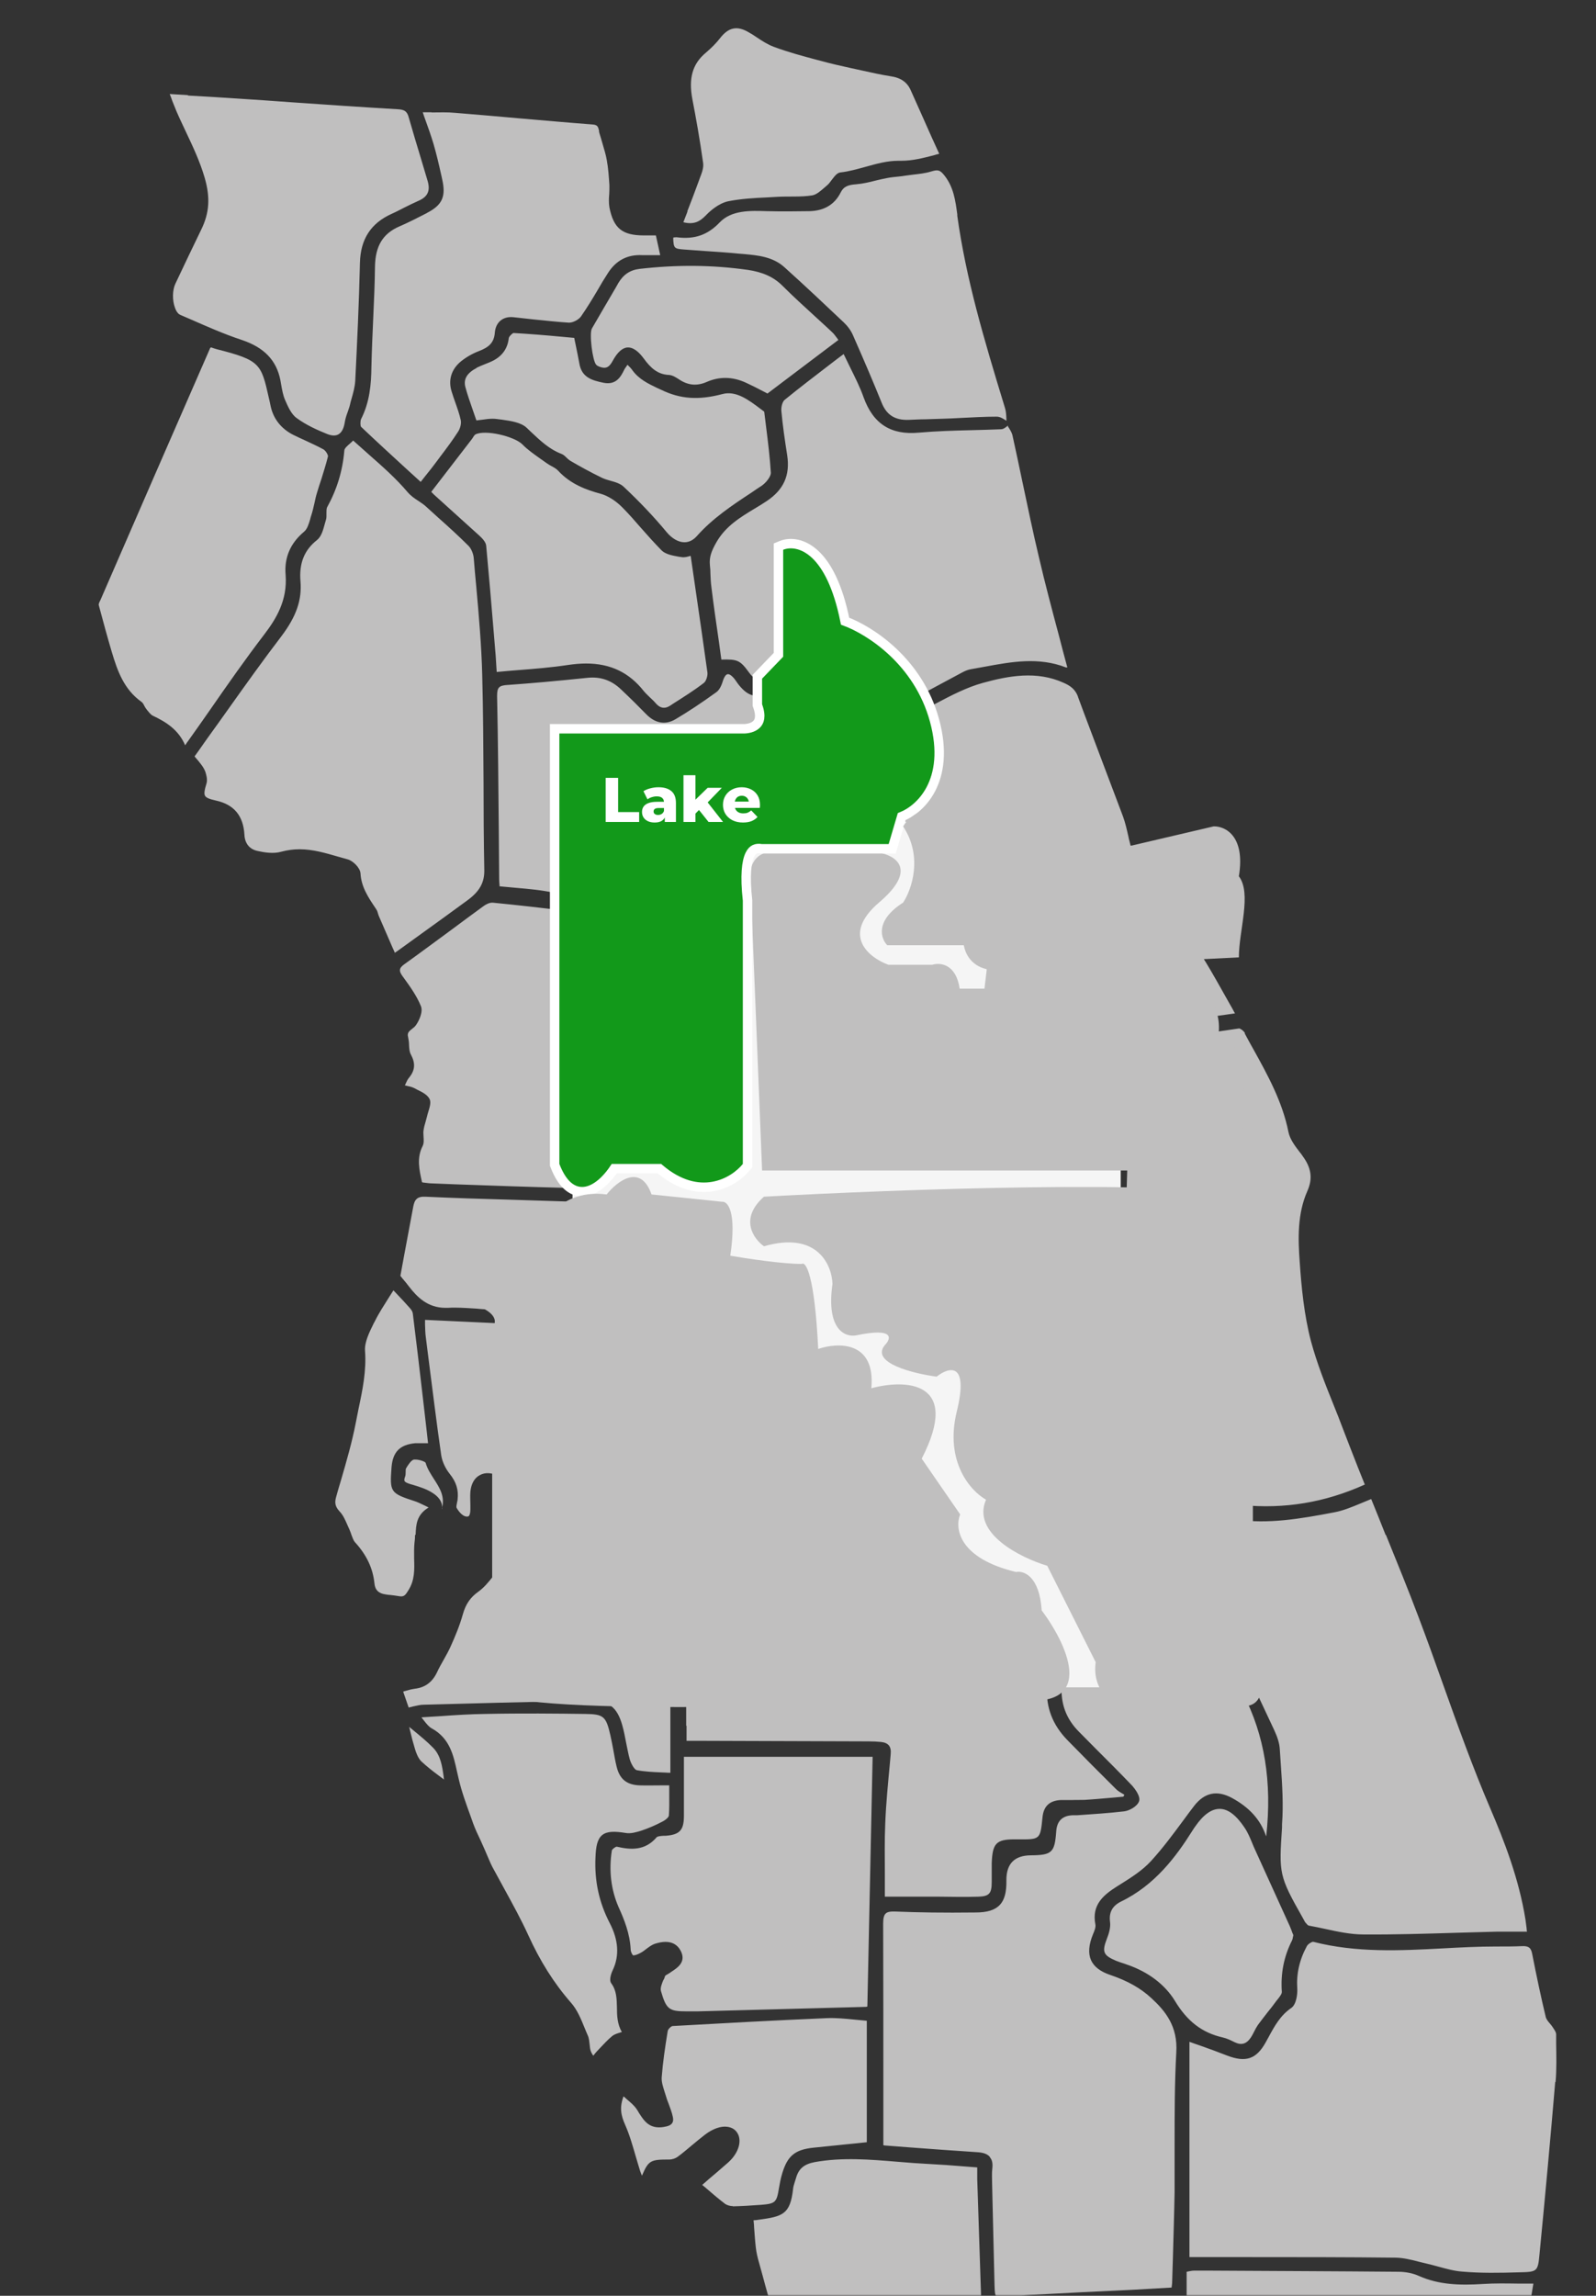
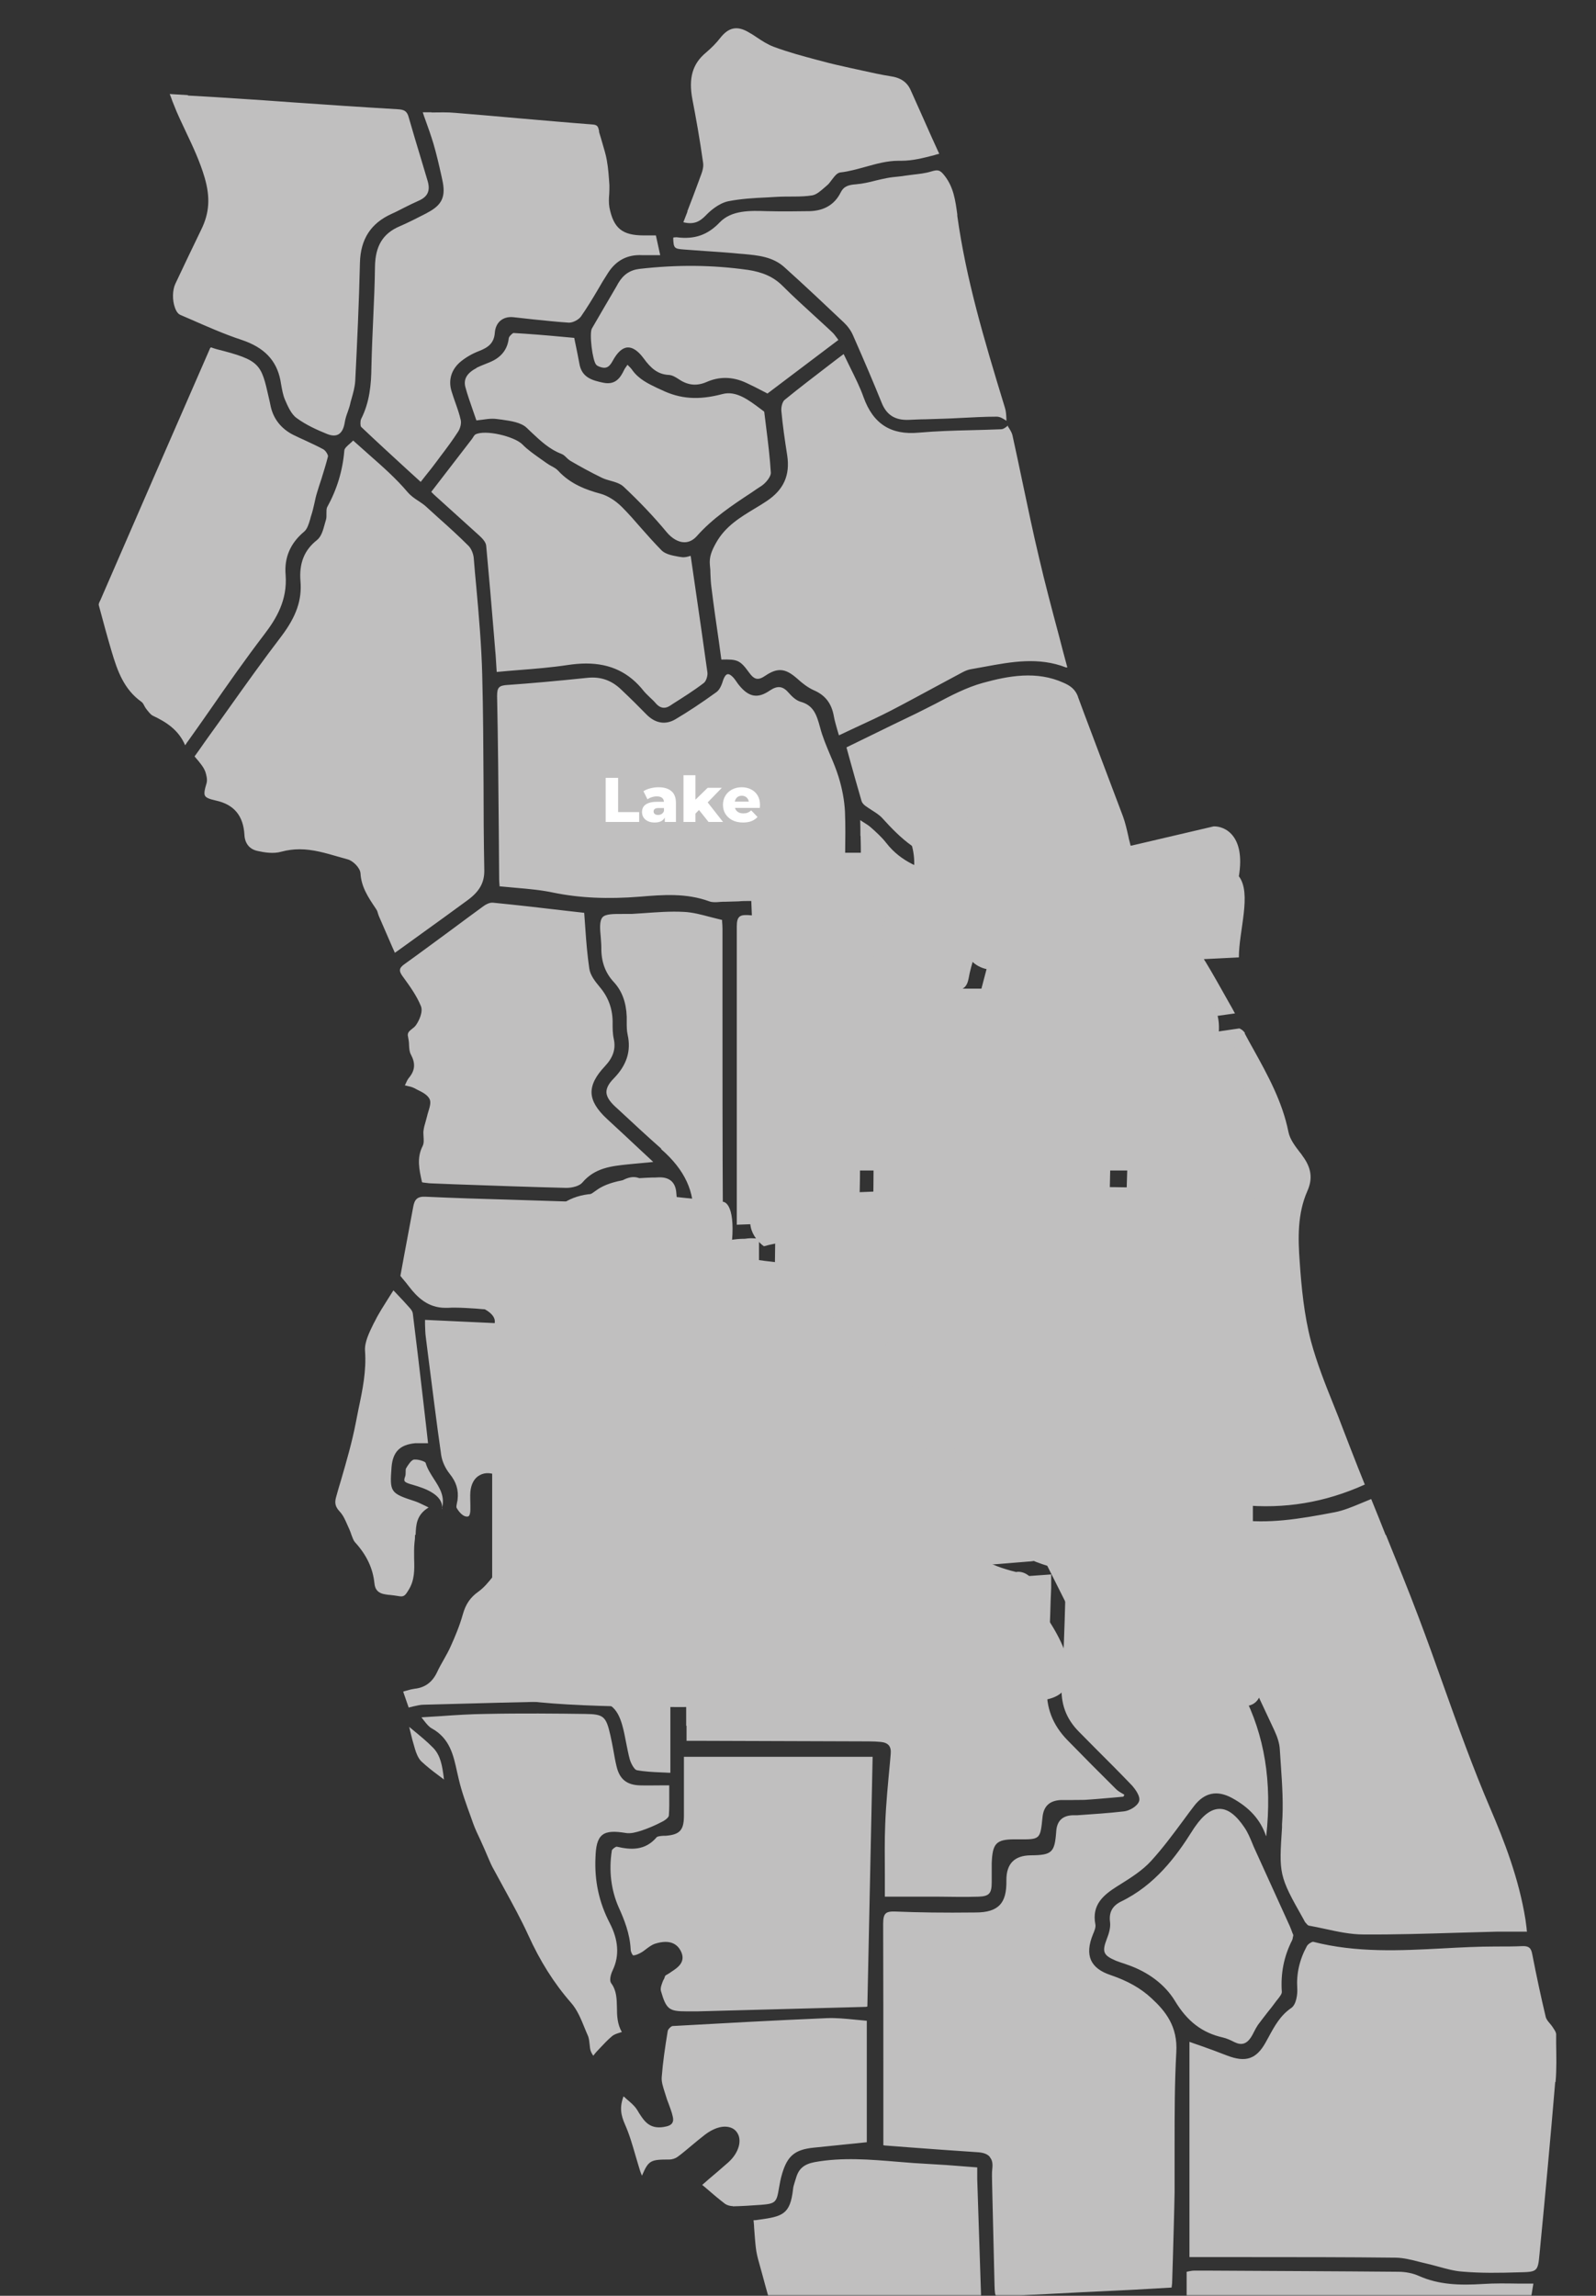
<svg xmlns="http://www.w3.org/2000/svg" width="507" height="729" viewBox="0 0 507 729" fill="none">
  <rect x="0" y="0" width="507" height="729" fill="#333333" stroke="none" />
  <mask id="mask0_402_34" style="mask-type:alpha" maskUnits="userSpaceOnUse" x="0" y="0" width="507" height="729">
    <rect width="507" height="729" fill="#D9D9D9" />
  </mask>
  <g mask="url(#mask0_402_34)">
    <path d="M316.951 967.158C313.664 967.277 310.317 967.456 307.089 968.173C299.26 969.964 291.191 971.814 283.84 976.411C279.178 979.277 273.321 980.65 268.121 981.844C265.013 982.561 261.666 982.74 258.439 982.919C257.124 982.978 255.869 983.038 254.554 983.158C254.554 983.098 254.554 983.038 254.554 982.979C255.152 982.799 255.69 982.561 256.287 982.381C257.961 981.784 259.694 981.128 261.427 980.829C262.563 980.59 263.818 980.59 265.013 980.59C266.507 980.59 268.002 980.591 269.436 980.173C272.245 979.456 274.815 978.083 277.385 976.71L277.684 976.531C279.238 975.695 280.792 974.74 282.226 973.785C283.242 973.128 284.318 972.471 285.334 971.874C285.633 971.695 286.051 971.576 286.529 971.456C287.187 971.277 287.844 971.098 288.322 970.62C292.267 967.158 296.989 966.74 302.009 966.382C303.384 966.262 304.758 966.143 306.133 965.964C306.551 965.904 307.149 965.844 307.627 965.964C311.034 966.8 314.381 967.158 317.668 967.158H318.027C317.668 967.158 317.369 967.158 317.011 967.158H316.951ZM440.25 487.344C443.716 495.882 447.302 504.658 450.59 513.374C453.279 520.478 455.909 527.762 458.419 534.866C463.081 547.94 467.922 561.433 473.48 574.388C477.784 584.418 482.505 596.477 484.597 609.552C484.716 610.447 484.836 611.283 484.956 612.298C484.956 612.656 485.015 613.014 485.075 613.372C484.179 613.372 483.282 613.372 482.386 613.372C480.055 613.372 477.903 613.372 475.692 613.372C471.329 613.492 467.025 613.611 462.662 613.731C452.98 614.029 442.999 614.328 433.197 614.268C429.074 614.268 424.89 613.372 420.826 612.477C419.152 612.119 417.479 611.76 415.805 611.462C415.506 611.462 415.028 610.865 414.67 610.447C414.49 610.208 414.311 609.91 414.192 609.611C414.072 609.432 414.012 609.253 413.893 609.074C406.243 595.582 406.302 594.985 407.259 580.298V579.283C407.737 573.074 407.318 566.746 406.9 560.657C406.78 558.866 406.661 557.075 406.541 555.284C406.422 553.612 405.884 551.761 404.808 549.433C395.903 530.389 388.014 513.732 380.662 498.449C379.706 496.479 379.766 495.225 380.901 493.673C382.037 492.061 382.993 490.33 383.89 488.658C384.189 488.121 384.487 487.524 384.786 486.986C386.46 484.001 388.731 482.509 391.54 482.509C391.958 482.509 392.317 482.509 392.735 482.568C402.955 483.941 412.578 482.389 424.053 480.18C426.802 479.643 429.372 478.568 432.122 477.434C433.257 476.957 434.393 476.479 435.588 476.001C437.142 479.822 438.696 483.643 440.19 487.464L440.25 487.344ZM407.199 632.536C407.199 633.193 406.482 634.088 405.824 634.924C405.585 635.223 405.346 635.462 405.167 635.76C404.39 636.835 403.553 637.909 402.716 638.924C401.7 640.238 400.624 641.611 399.608 642.984C399.13 643.7 398.712 644.476 398.353 645.193C398.054 645.79 397.756 646.387 397.397 646.924C396.022 649.014 394.409 649.551 392.197 648.476L391.958 648.357C390.882 647.82 389.747 647.282 388.492 646.984C381.858 645.491 377.136 641.849 373.191 635.282C370.083 630.208 364.764 626.148 358.13 623.88L357.293 623.581C356.397 623.283 355.441 622.984 354.544 622.626C350.48 620.895 350.002 619.82 351.615 615.641C352.153 614.268 352.871 612.178 352.632 610.328C352.213 607.283 353.349 605.193 356.098 603.82C366.856 598.626 373.61 589.552 378.75 581.373C379.049 580.895 379.347 580.418 379.706 579.94C382.276 576.239 384.846 574.388 387.416 574.388H387.476C390.105 574.388 392.735 576.418 395.365 580.358C396.381 581.851 397.098 583.582 397.815 585.313C398.114 586.029 398.413 586.806 398.772 587.522C402.417 595.522 406.063 603.522 409.709 611.581C410.008 612.298 410.307 613.014 410.546 613.731C410.665 613.969 410.725 614.208 410.845 614.447C410.845 614.626 410.785 614.865 410.725 615.044C410.665 615.462 410.605 615.82 410.486 616.059C407.856 621.193 406.78 626.626 407.199 632.536ZM314.441 684.894C313.664 683.998 312.468 683.521 310.436 683.401C303.144 682.924 295.734 682.386 288.621 681.849L281.628 681.312C281.27 681.312 280.911 681.252 280.613 681.192V664.297C280.613 646.745 280.612 628.656 280.553 610.865C280.553 609.134 280.792 608.178 281.33 607.641C281.868 607.104 282.764 606.925 284.438 606.984C291.789 607.283 299.618 607.402 309.898 607.283C313.664 607.283 316.054 606.507 317.608 604.895C319.102 603.283 319.76 600.895 319.7 597.074C319.66 591.82 322.25 589.174 327.47 589.134C334.223 589.074 335.06 588.238 335.538 581.433C335.777 578.249 337.471 576.577 340.618 576.418H342.113C347.073 576.059 352.153 575.761 357.174 575.164C358.847 574.925 361.238 573.612 361.836 572C362.433 570.448 360.461 567.94 359.684 567.045C355.799 562.985 351.735 558.925 347.79 554.985C346.117 553.314 344.444 551.582 342.77 549.911C338.646 545.791 336.853 540.896 337.272 534.926C337.869 525.971 338.168 516.777 338.407 507.941L338.586 502.568C338.646 500.359 339.304 499.702 341.336 499.702H341.515C350.958 499.822 360.282 499.762 367.334 499.702C369.307 499.702 371.159 499.523 373.371 499.285C374.327 499.165 375.343 499.105 376.419 498.986C378.212 502.747 379.945 506.568 381.738 510.449C385.922 519.463 390.225 528.777 394.887 537.791C401.7 550.985 404.151 565.791 402.238 583.104C402.238 583.044 402.178 582.925 402.119 582.865C400.385 577.791 396.859 573.91 391.36 570.925C386.639 568.358 382.635 569.194 379.347 573.433C378.212 574.925 377.076 576.418 376 577.91C372.773 582.268 369.426 586.806 365.72 590.865C362.971 593.91 359.266 596.238 355.739 598.447L354.783 599.044C350.659 601.671 346.715 604.775 347.97 611.104C348.149 611.999 347.611 613.253 347.253 614.089C345.818 617.551 345.639 620.298 346.595 622.447C347.551 624.536 349.584 626.089 352.811 627.163C358.25 629.014 362.374 631.342 365.78 634.506C370.203 638.566 374.207 643.461 373.669 651.76C373.132 661.491 373.132 671.342 373.132 680.953C373.132 685.909 373.132 691.043 373.132 696.058C373.012 703.043 372.773 710.087 372.594 716.953C372.534 719.52 372.414 722.027 372.355 724.594C372.355 725.251 372.235 725.848 372.175 726.385L360.7 727.042C349.464 727.579 338.407 728.117 327.35 728.714C326.035 728.774 324.78 728.893 323.525 729.072C322.39 729.191 321.254 729.311 320.059 729.37C318.146 729.49 316.951 729.55 316.473 729.132C316.054 728.714 315.995 727.639 315.935 725.788C315.696 716.654 315.516 707.52 315.277 698.386L315.158 693.252C315.158 691.699 315.038 690.147 315.218 688.655C315.397 687.043 315.218 685.909 314.5 685.073L314.441 684.894ZM213.913 418.39C213.494 418.39 213.016 418.39 212.598 418.39L211.881 403.286L212 403.167C212 403.167 212 403.107 212.06 403.047C218.813 402.868 224.013 399.226 228.974 395.644C229.572 395.226 230.229 394.749 230.827 394.331C231.962 393.555 233.755 393.495 235.429 393.376C236.086 393.376 236.744 393.376 237.401 393.256C238.417 393.137 239.373 393.197 240.389 393.256C240.628 393.256 240.867 393.256 241.107 393.256C241.107 395.406 241.107 397.495 241.107 399.585C241.107 405.435 241.106 410.928 241.166 416.54C241.166 419.346 241.585 422.211 241.943 425.017L242.123 426.33C242.601 430.151 244.394 433.077 247.502 435.106C250.43 437.017 252.343 439.763 253.478 443.703C254.195 446.211 255.51 448.659 257.184 450.569C259.395 453.076 259.993 455.643 259.156 458.688C257.961 463.046 256.646 467.404 255.391 471.763L253.478 478.449C252.761 480.897 251.147 482.568 248.219 483.822C246.067 484.718 243.975 485.792 241.883 486.747C239.134 488.061 236.265 489.434 233.397 490.568C230.229 491.822 227.002 492.717 223.535 493.673C222.28 494.031 221.025 494.389 219.77 494.747L221.383 424.599C221.383 424.241 221.383 423.942 221.383 423.584C221.383 422.748 221.443 421.913 221.383 421.017C221.383 420.301 221.144 419.286 220.427 418.748C220.009 418.45 219.531 418.271 218.873 418.271C218.574 418.271 218.276 418.271 217.917 418.331C216.602 418.569 215.168 418.51 213.793 418.45L213.913 418.39ZM216.841 422.928L215.108 497.135H203.095C201.84 494.15 200.525 491.165 199.27 488.24C196.222 481.255 193.293 474.688 191.141 467.763C188.213 458.27 185.822 448.36 183.551 438.808C182.535 434.45 181.459 430.092 180.324 425.733C180.025 424.42 179.606 423.107 179.188 421.853L179.009 421.196L216.841 422.928ZM210.028 364.719C205.545 360.779 201.122 356.66 196.819 352.66L195.385 351.347C193.532 349.615 192.695 348.182 192.636 346.809C192.636 345.496 193.353 344.063 195.026 342.391C199.09 338.212 200.525 333.735 199.389 328.601C199.09 327.287 199.09 325.914 199.09 324.422C199.09 323.884 199.09 323.347 199.09 322.81C198.911 318.272 197.596 314.69 195.026 311.884C192.277 308.959 190.962 305.377 191.022 300.84C191.022 299.765 190.902 298.631 190.843 297.556C190.603 295.109 190.364 292.541 191.38 291.288C192.337 290.153 195.146 290.213 197.656 290.213C198.612 290.213 199.628 290.213 200.584 290.213C201.78 290.153 203.035 290.034 204.29 289.974C208.534 289.676 212.956 289.318 217.2 289.556C219.949 289.676 222.639 290.392 225.567 291.168C226.822 291.467 228.077 291.825 229.392 292.124V292.661C229.452 293.377 229.512 294.153 229.512 294.929C229.512 303.108 229.512 311.228 229.512 319.347C229.512 340.899 229.512 363.227 229.631 385.137C229.631 389.018 228.615 391.107 225.806 392.6C224.551 393.256 223.415 394.092 222.101 395.107C221.682 395.406 221.264 395.704 220.786 396.062C220.726 395.167 220.606 394.331 220.547 393.495C220.308 391.167 220.069 388.958 220.188 386.868C220.786 378.451 217.558 371.466 210.028 364.899V364.719ZM150.082 139.171C150.082 139.171 150.261 138.872 150.38 138.693C150.56 138.395 150.799 138.096 150.978 137.977C154.086 136.305 163.469 138.574 165.98 141.141C167.653 142.872 169.685 144.245 171.598 145.618C172.255 146.096 172.972 146.574 173.63 147.051C174.108 147.409 174.646 147.708 175.184 148.006C175.961 148.424 176.738 148.842 177.275 149.439C181.28 153.797 186.36 155.588 190.783 156.782C192.994 157.379 195.504 158.932 197.596 161.021C199.688 163.111 201.72 165.439 203.633 167.648C205.725 170.036 207.936 172.484 210.207 174.812C211.522 176.066 213.733 176.424 215.646 176.782L216.483 176.901C217.439 177.081 218.455 176.782 219.232 176.543C219.232 176.543 219.351 176.543 219.411 176.543L220.607 184.782C222.041 194.692 223.415 204.005 224.73 213.558C224.85 214.632 224.312 216.364 223.535 216.901C220.427 219.289 217.08 221.378 213.793 223.468L212.897 224.065C211.163 225.199 209.609 224.901 208.175 223.169C207.637 222.513 206.98 221.975 206.382 221.378C205.725 220.722 205.067 220.125 204.529 219.468C199.867 213.558 193.95 210.692 186.181 210.692C184.328 210.692 182.356 210.871 180.324 211.17C175.184 211.946 170.044 212.364 164.665 212.781C162.394 212.961 160.122 213.14 157.791 213.378L157.672 211.587C157.552 209.856 157.493 208.185 157.313 206.513L156.955 202.095C156.178 192.662 155.341 182.871 154.444 173.26C154.325 172.125 153.249 170.991 152.353 170.155C149.006 167.111 145.659 164.126 142.312 161.081L137.889 157.081C137.889 157.081 137.411 156.603 137.112 156.305C137.112 156.305 137.052 156.185 136.993 156.185L149.962 139.35L150.082 139.171ZM151.396 116.783C152.233 116.365 153.13 116.007 154.026 115.649C154.923 115.29 155.879 114.932 156.775 114.455C159.584 112.962 161.258 110.634 161.616 107.41C161.676 106.813 162.812 105.798 163.111 105.738C168.251 106.037 173.45 106.455 178.471 106.932L182.415 107.291C182.595 108.067 182.714 108.903 182.894 109.619C183.312 111.589 183.671 113.44 184.029 115.35C184.746 119.828 187.974 120.783 191.799 121.559C195.624 122.275 197.118 119.828 198.254 117.499C198.433 117.081 198.732 116.723 199.09 116.186C199.15 116.067 199.27 115.947 199.329 115.828C199.449 115.947 199.568 116.067 199.628 116.126C200.106 116.604 200.585 117.081 200.883 117.559C202.975 120.425 205.844 121.798 208.832 123.231L210.028 123.768C216.124 126.753 221.981 127.111 229.452 125.141C233.815 123.947 237.819 126.992 241.704 129.917L242.66 130.634C242.66 130.634 242.78 130.753 242.78 130.813C242.959 132.425 243.198 134.036 243.378 135.648C243.975 140.365 244.573 145.26 244.872 150.096C244.932 151.29 243.378 153.26 242.003 154.215C240.927 154.932 239.792 155.648 238.716 156.424C232.62 160.424 226.344 164.603 221.324 170.275C220.188 171.528 218.873 172.185 217.439 172.185H217.379C215.526 172.185 213.434 170.991 211.761 168.961C207.757 164.126 203.155 159.29 198.134 154.573C197.058 153.559 195.504 153.081 193.951 152.663C193.054 152.424 192.098 152.126 191.321 151.768C187.735 150.036 184.149 148.066 181.101 146.275C180.742 146.036 180.383 145.738 180.025 145.38C179.547 144.902 179.009 144.365 178.351 144.126C174.466 142.633 171.657 139.947 168.669 137.141C168.191 136.723 167.772 136.245 167.294 135.827C165.442 134.096 162.274 133.678 159.465 133.26C158.987 133.201 158.449 133.141 158.03 133.081C157.552 133.022 157.074 132.962 156.596 132.962C155.52 132.962 154.445 133.081 153.309 133.26C152.652 133.32 152.054 133.439 151.337 133.499C150.978 132.425 150.619 131.41 150.261 130.395C149.364 127.768 148.468 125.32 147.81 122.813C147.213 120.365 148.348 118.455 151.396 116.843V116.783ZM161.318 217.498C168.848 216.961 176.917 216.244 186.659 215.229C190.783 214.811 194.249 216.005 197.297 218.931C200.465 221.916 202.975 224.423 205.246 226.751C208.055 229.677 211.343 230.274 214.51 228.423C218.455 226.095 222.639 223.348 227.599 219.766C228.735 218.931 229.332 217.259 229.751 215.886C230.109 214.871 230.588 214.214 231.066 214.095C231.544 213.975 232.201 214.334 232.859 215.05C233.277 215.468 233.576 215.946 233.934 216.423C234.174 216.781 234.413 217.14 234.712 217.498C237.819 221.378 240.688 221.916 244.513 219.289C247.023 217.617 248.697 217.796 250.669 220.125C251.984 221.617 253.12 222.453 254.255 222.811C258.379 223.945 259.395 226.811 260.531 231.05C261.308 234.035 262.563 236.96 263.758 239.826C264.714 242.035 265.671 244.363 266.388 246.691C267.524 250.333 268.241 254.154 268.42 257.736C268.599 262.094 268.54 266.512 268.48 270.81C268.48 272.96 268.42 275.049 268.42 277.198C268.42 280.422 267.045 282.631 264.296 283.885C256.526 287.407 250.191 288.303 243.796 286.691C242.003 286.213 240.15 286.094 238.298 286.094C237.102 286.094 235.847 286.094 234.652 286.213C233.337 286.213 231.902 286.333 230.588 286.333C229.99 286.333 229.333 286.333 228.735 286.392C227.48 286.512 226.284 286.571 225.328 286.213C217.977 283.527 210.566 284.124 203.394 284.721C193.054 285.556 184.089 285.139 175.901 283.467C172.016 282.631 168.071 282.273 163.888 281.915C162.154 281.736 160.481 281.616 158.688 281.437V281.079C158.628 280.422 158.568 279.825 158.568 279.169C158.568 274.034 158.449 268.96 158.449 263.825C158.329 249.796 158.21 235.289 157.911 221.02C157.911 218.334 158.449 217.677 161.198 217.498H161.318ZM273.321 265.497C273.321 263.885 273.321 262.214 273.261 260.423C273.62 260.661 273.978 260.9 274.277 261.079C275.353 261.736 276.07 262.214 276.728 262.811C278.341 264.243 280.134 265.855 281.569 267.706C286.35 273.855 293.104 276.124 298.483 277.377C301.471 278.094 304.4 279.407 307.029 280.721C308.763 281.557 309.6 283.109 309.659 285.616C309.659 287.407 310.078 289.139 310.496 290.81C310.735 292.004 311.034 293.258 311.213 294.512C311.392 296.064 311.034 297.735 310.735 299.049C310.376 300.601 309.898 302.094 309.48 303.646C308.822 305.974 308.105 308.302 307.687 310.75C307.269 312.959 306.372 313.974 304.579 314.392C302.786 314.81 300.933 315.228 299.14 315.646C294.598 316.661 289.876 317.795 285.214 318.69C276.548 320.422 273.56 323.825 273.381 332.123C273.142 340.481 273.201 349.018 273.201 357.257C273.201 361.794 273.201 366.272 273.201 370.809C273.201 375.466 273.082 380.48 272.783 385.376C272.783 386.152 271.528 387.465 271.11 387.465C261.009 387.943 251.088 388.301 240.509 388.659L234.054 388.898V363.645C234.054 340.899 234.054 317.317 234.054 294.153C234.054 292.601 234.293 291.646 234.891 291.109C235.309 290.75 235.907 290.571 236.744 290.571C236.983 290.571 237.282 290.571 237.58 290.571C238.058 290.571 238.596 290.691 239.134 290.691C240.628 290.81 242.242 290.93 243.676 291.347C251.865 293.855 259.873 292.243 268.898 286.452C271.229 284.959 272.903 281.377 273.142 278.751C273.56 274.452 273.5 270.034 273.381 265.378L273.321 265.497ZM353.11 430.45C353.289 432.539 353.468 434.629 353.588 436.659C353.827 440.42 352.452 443.106 349.165 445.076C344.384 447.942 339.782 450.867 334.881 453.912C333.148 454.987 331.414 456.061 329.621 457.196C328.366 455.405 327.171 453.614 325.975 451.882C322.389 446.688 318.983 441.733 315.815 436.599C315.218 435.644 315.636 433.853 315.994 432.241C316.114 431.763 316.174 431.345 316.234 430.927C316.293 430.569 316.712 430.092 317.13 429.674C317.369 429.435 317.548 429.196 317.787 428.957C319.999 426.151 320.776 424.122 320.118 422.51C319.461 420.898 317.489 419.883 313.903 419.345C312.229 419.107 310.496 419.047 308.822 418.987C308.165 418.987 307.508 418.987 306.85 418.987C304.041 418.868 302.726 417.913 302.368 415.704C302.248 414.987 301.89 414.271 301.591 413.853L299.738 411.047C296.809 406.57 293.761 401.853 290.713 397.376C288.203 393.674 284.258 393.077 280.373 392.54H280.134C278.162 392.241 277.325 391.764 277.325 389.674C277.445 380.54 277.505 371.227 277.564 362.212C277.564 354.988 277.684 347.764 277.744 340.541C277.744 336.6 278.162 332.78 278.521 329.496C278.879 326.272 280.672 324.422 284.019 323.705C289.099 322.69 294.179 321.616 299.319 320.481L304.34 319.407C305.236 327.466 308.643 331.407 316.831 333.914C319.82 334.809 322.808 335.944 325.856 337.317C330.518 339.406 335.299 339.227 340.499 336.78C341.216 336.421 341.874 336.063 342.531 335.645C343.188 335.287 343.786 334.929 344.443 334.571C349.344 332.242 350.48 332.541 354.186 336.72C355.261 337.974 356.457 339.048 357.592 340.183C358.548 341.078 359.505 341.974 360.341 342.869C361.417 344.003 361.895 344.899 361.716 345.556C361.597 346.212 360.82 346.809 359.385 347.406C355.919 348.839 354.006 351.705 353.468 356.123C353.11 359.287 352.93 362.451 352.811 365.555C352.751 369.137 352.632 372.779 352.572 376.361C352.273 388.659 351.974 401.435 351.914 413.972C351.914 419.405 352.393 424.957 352.871 430.33L353.11 430.45ZM261.069 447.345C260.232 446.39 259.634 445.076 259.096 443.763C258.738 442.867 258.319 441.912 257.781 441.076C257.363 440.36 256.945 439.584 256.526 438.808C255.271 436.48 253.956 434.032 251.924 432.539C248.159 429.733 246.366 426.39 246.247 422.151C246.067 414.271 246.067 405.913 246.247 395.047C246.247 394.57 247.502 393.316 248.099 393.256C254.494 392.838 260.77 392.6 267.464 392.361L272.544 392.182C273.56 396.48 277.445 397.197 280.314 397.435C284.736 397.734 287.605 399.943 289.637 404.659C290.354 406.271 291.371 407.764 292.387 409.137C292.865 409.793 293.343 410.45 293.761 411.107C294.18 411.764 294.658 412.42 295.196 413.077C296.271 414.51 297.287 415.883 297.706 417.375C299.021 421.674 301.83 423.644 306.91 423.823C308.822 423.883 310.735 424.062 312.946 424.181C313.664 424.181 314.441 424.301 315.218 424.36C315.038 424.659 314.859 424.898 314.68 425.136C314.142 425.913 313.723 426.51 313.245 427.047C309.241 432.241 309.061 435.405 312.528 440.718C313.903 442.808 315.397 444.897 316.831 446.867C318.505 449.256 320.298 451.644 321.852 454.151C323.286 456.42 324.302 459.046 325.318 461.554C325.557 462.151 325.796 462.748 326.035 463.405C326.454 464.479 326.932 465.494 327.35 466.569C329.024 470.569 330.697 474.628 332.012 478.807C332.968 481.852 333.506 485.374 333.506 489.076C333.506 493.215 331.414 495.464 327.231 495.822H327.051C299.738 498.21 277.505 499.046 257.124 498.449C250.012 498.21 242.78 497.852 235.728 497.494C232.739 497.314 229.691 497.195 226.643 497.016C231.066 495.285 235.488 493.553 239.911 491.882C243.557 490.449 247.143 489.076 250.789 487.643C254.554 486.15 257.064 483.464 258.2 479.583C260.053 473.136 262.085 466.33 263.937 459.524C265.193 454.927 264.296 450.927 261.069 447.345ZM217.977 548.06V538.269C217.977 535.045 217.977 531.762 217.977 528.478C217.977 520.598 217.977 512.478 217.977 504.419C217.977 503.225 218.156 502.508 218.574 502.15C218.993 501.792 219.65 501.613 220.786 501.673C224.312 501.852 227.898 501.911 231.424 502.031C236.744 502.21 242.182 502.389 247.561 502.687C270.87 504.12 294 502.807 313.484 501.374C318.086 501.016 322.629 500.717 327.291 500.419L333.925 499.941C333.925 500.299 333.925 500.658 333.925 500.956C333.925 502.091 333.925 503.105 333.925 504.18C333.805 506.986 333.685 509.792 333.626 512.598C333.327 520.12 333.088 527.881 332.61 535.463C332.191 542.09 334.343 547.702 339.124 552.597C344.264 557.851 349.464 563.104 354.604 568.179C355.201 568.776 355.979 569.194 356.696 569.612C356.875 569.672 356.995 569.791 357.174 569.91L356.875 570.507L353.648 570.806C350.719 571.045 347.671 571.343 344.683 571.522C343.368 571.582 341.933 571.522 340.618 571.582C339.423 571.582 338.228 571.582 336.973 571.582C333.446 571.761 331.534 573.492 331.175 577.015C330.458 584.179 330.458 584.119 323.226 584.059C322.927 584.059 322.629 584.059 322.33 584.059C316.413 584.059 315.277 585.373 315.038 591.641C315.038 593.014 315.038 594.388 315.038 595.761C315.038 596.358 315.038 597.014 315.038 597.611C315.038 601.253 314.261 602.149 310.795 602.268C306.731 602.387 302.487 602.328 298.483 602.268C294.538 602.268 290.653 602.268 286.649 602.268H281.091C281.091 599.94 281.091 597.611 281.091 595.343C281.091 589.791 280.971 584.477 281.21 579.164C281.449 572.716 282.107 566.149 282.704 559.761L282.943 557.015C283.063 555.761 282.884 554.866 282.346 554.209C281.808 553.612 281.031 553.254 279.835 553.135C278.64 553.015 277.325 552.955 275.951 552.955C257.782 552.896 239.672 552.836 221.563 552.776C220.427 552.776 219.232 552.776 218.096 552.776V547.941L217.977 548.06ZM395.425 328.183C396.321 329.854 397.218 331.526 398.174 333.198C402.716 341.377 407.378 349.854 409.291 359.406C409.769 361.794 411.383 363.884 412.936 365.913C413.235 366.272 413.534 366.63 413.773 367.048C416.582 370.809 417.06 374.272 415.327 378.152C412.1 385.436 412.339 393.316 412.877 400.719C413.415 408.54 414.251 417.554 416.463 425.913C418.315 432.778 421.005 439.584 423.635 446.091C424.651 448.599 425.667 451.166 426.623 453.733C428.177 457.852 429.85 462.031 431.404 466.031C432.121 467.822 432.839 469.613 433.556 471.404C420.826 477.136 408.035 479.225 394.468 477.912C387.954 477.255 383.352 479.524 380.543 484.897C380.124 485.733 379.646 486.509 379.168 487.285C378.511 488.359 377.853 489.553 377.315 490.688C375.941 493.553 373.61 494.926 370.263 494.926C362.254 494.926 354.066 494.926 346.117 494.926H339.244C339.244 494.926 338.945 494.867 338.766 494.747C338.766 493.971 338.766 493.255 338.766 492.479C338.766 490.389 338.766 488.24 338.766 486.15V485.136C338.706 483.344 338.646 481.434 338.048 479.762C336.196 474.807 334.104 469.793 331.773 464.778C330.637 462.39 330.936 461.434 333.387 460.121C340.439 456.181 347.432 451.763 353.946 447.644C356.995 445.673 358.608 442.509 358.489 438.808C358.369 435.763 358.13 432.659 357.951 429.614C357.712 426.39 357.473 423.047 357.353 419.704C357.114 413.614 357.054 408.062 357.174 402.689C357.353 394.45 357.652 386.212 357.891 377.973C358.07 372.063 358.25 366.152 358.429 360.242C358.548 355.108 359.565 352.123 364.226 350.929C367.573 350.093 367.573 346.75 367.573 344.72C367.573 340.959 367.992 336.839 368.769 332.541C368.948 331.705 370.382 330.451 371.458 330.213C378.032 328.959 385.085 327.765 393.632 326.571C393.99 326.571 395.066 327.287 395.484 328.063L395.425 328.183ZM342.411 221.199C344.922 228.065 347.611 234.99 350.121 241.736C352.333 247.587 354.544 253.438 356.755 259.288C357.473 261.258 357.951 263.408 358.429 265.497C358.548 266.094 358.668 266.691 358.847 267.288C360.521 274.512 363.569 280.243 368.529 285.258C372.773 289.556 376.18 294.81 379.467 299.944C380.065 300.9 380.722 301.855 381.32 302.81C383.651 306.392 385.802 310.213 387.894 313.914C388.791 315.526 389.687 317.138 390.584 318.69C391.122 319.586 391.6 320.481 392.078 321.377L392.317 321.795L387.655 322.451C383.471 323.048 379.407 323.645 375.343 324.302C374.267 324.481 373.191 324.839 372.175 325.138C371.757 325.257 371.339 325.377 370.92 325.496C366.318 326.81 363.808 329.854 363.509 334.511C363.449 335.347 363.27 336.242 363.031 337.317C362.971 337.615 362.911 337.974 362.852 338.272C362.374 337.794 361.895 337.317 361.417 336.839C359.923 335.406 358.668 334.153 357.532 332.78C354.903 329.675 352.751 328.302 349.882 328.302C348.508 328.302 347.013 328.66 345.22 329.257C343.607 329.854 342.053 330.63 340.559 331.466C340.021 331.765 339.483 332.063 338.885 332.362C334.821 334.392 331.175 334.511 327.41 332.66C325.796 331.824 324.003 331.287 322.27 330.69C320.955 330.272 319.521 329.795 318.266 329.257C316.114 328.302 313.664 327.287 311.871 325.675C309.121 323.228 308.822 321.019 310.615 317.258C311.273 315.944 311.632 314.452 311.99 313.078C312.11 312.72 312.17 312.362 312.289 311.944C313.305 308.064 314.261 304.541 315.158 300.959L315.397 300.064C315.815 298.511 316.174 296.9 316.054 295.347C315.636 290.631 315.098 286.452 314.261 282.631C313.903 280.9 312.648 278.989 311.213 278.034L310.317 277.437C307.687 275.706 304.997 273.915 302.069 273.557C292.327 272.303 285.991 266.094 280.314 259.826C279.357 258.751 278.042 257.975 276.847 257.199C276.19 256.781 275.472 256.303 274.815 255.826C274.277 255.408 273.799 254.811 273.68 254.333C272.365 249.856 271.11 245.318 269.795 240.602L268.898 237.318L276.608 233.557C281.389 231.229 286.23 228.841 291.012 226.572C293.104 225.557 295.136 224.483 297.168 223.468C302.009 220.901 307.029 218.274 312.229 216.841C320.477 214.573 329.322 212.961 337.809 216.781C340.021 217.737 341.575 218.871 342.471 221.259L342.411 221.199ZM320.178 135.41C320.178 135.41 320.417 135.768 320.537 135.947C321.015 136.723 321.433 137.439 321.613 138.156C322.688 143.111 323.764 148.006 324.78 152.962C326.454 160.842 328.127 168.961 330.04 176.961C331.952 185.2 334.164 193.498 336.315 201.558C337.212 205.02 338.108 208.483 339.065 211.946C338.885 211.946 338.766 211.946 338.646 211.946C329.92 208.543 321.254 210.155 312.827 211.707C311.392 211.946 309.958 212.244 308.524 212.483C307.687 212.602 306.731 212.961 305.715 213.498C303.025 214.931 300.395 216.364 297.706 217.796C292.924 220.363 288.024 223.05 283.063 225.617C279.357 227.528 275.592 229.259 271.588 231.11C269.914 231.886 268.241 232.662 266.507 233.498C266.328 232.841 266.149 232.304 265.97 231.707C265.551 230.154 265.133 228.841 264.894 227.468C264.176 223.348 262.144 220.722 258.499 219.169C256.646 218.334 254.853 216.961 253.299 215.528C251.327 213.796 249.653 212.781 247.8 212.781C246.426 212.781 244.991 213.319 243.198 214.513C240.867 216.125 239.672 215.886 237.999 213.617C235.07 209.558 234.233 209.319 229.153 209.438L228.376 203.767C227.539 198.035 226.703 192.244 225.986 186.394C225.806 185.08 225.746 183.707 225.687 182.394C225.687 181.379 225.627 180.424 225.507 179.409C225.268 176.842 226.045 174.931 227.48 172.364C230.408 167.111 235.19 164.245 239.732 161.499C241.047 160.723 242.302 159.946 243.557 159.111C248.936 155.529 251.028 150.932 250.072 144.603C249.295 139.648 248.637 135.111 248.219 130.514C248.099 129.32 248.518 127.589 249.235 126.992C253.837 123.231 258.558 119.649 263.519 115.828C265.013 114.693 266.448 113.559 268.002 112.425C268.719 113.858 269.376 115.29 270.034 116.604C271.647 119.887 273.201 122.932 274.337 126.156C277.385 134.633 283.063 138.215 291.908 137.38C297.407 136.902 303.025 136.723 308.404 136.604C311.512 136.544 314.799 136.424 317.967 136.305C318.744 136.305 319.401 135.768 319.999 135.29C320.059 135.29 320.118 135.171 320.238 135.111L320.178 135.41ZM218.335 67.112C219.59 63.888 220.846 60.605 222.041 57.321L222.34 56.485C222.937 54.933 223.595 53.262 223.356 51.709C222.34 44.366 221.025 37.083 219.949 31.531C218.694 24.844 219.949 20.247 224.312 16.665C226.045 15.173 227.539 13.68 228.735 12.128C231.424 8.665 234.174 8.068 237.879 10.277C238.716 10.755 239.612 11.292 240.449 11.889C242.123 13.023 243.916 14.158 245.828 14.874C250.311 16.546 254.972 17.799 259.455 18.993L261.069 19.411C264.057 20.247 267.105 20.904 270.034 21.561L273.859 22.396C276.787 23.053 279.776 23.71 282.764 24.187C286.171 24.665 288.203 26.098 289.338 28.725C291.55 33.68 293.761 38.575 295.973 43.59L298.363 48.844C297.825 48.963 297.287 49.083 296.809 49.262C293.343 50.157 289.996 51.053 286.231 51.053C285.932 51.053 285.633 51.053 285.334 51.053C281.868 51.053 278.401 52.008 274.994 52.963C272.365 53.679 269.675 54.456 266.986 54.754C265.91 54.873 265.133 55.948 264.296 57.023C263.818 57.62 263.4 58.276 262.921 58.694C262.623 58.933 262.324 59.232 262.025 59.47C260.71 60.605 259.395 61.799 258.021 62.038C254.375 62.635 250.49 62.276 246.665 62.515C245.589 62.575 244.573 62.635 243.497 62.694C239.493 62.873 235.429 63.112 231.424 63.888C228.197 64.545 225.328 67.231 224.252 68.366C222.34 70.336 220.487 71.41 217.08 70.575L218.395 67.172L218.335 67.112ZM213.913 75.41C214.331 75.41 214.749 75.291 215.048 75.351C220.606 76.067 224.79 74.634 228.615 70.634C232.381 66.694 238.298 66.873 243.617 67.052C248.338 67.172 253.12 67.112 257.184 67.052C261.786 66.933 265.133 64.963 267.045 61.142C268.002 59.172 269.496 58.694 272.006 58.515C274.098 58.336 276.19 57.858 278.222 57.321C279.417 57.023 280.553 56.784 281.748 56.545C282.943 56.306 284.199 56.187 285.394 56.068C286.171 56.008 286.888 55.888 287.665 55.769C288.382 55.65 289.159 55.59 289.936 55.471C291.908 55.232 293.881 55.053 295.793 54.456C297.825 53.859 298.542 53.799 300.096 55.829C302.965 59.53 303.503 63.709 304.101 68.067V68.545C306.91 88.604 312.408 107.171 319.222 129.44C319.58 130.514 319.64 131.708 319.7 132.962C319.7 133.201 319.7 133.38 319.7 133.619C319.64 133.619 319.58 133.559 319.521 133.499C318.624 132.902 317.668 132.305 316.592 132.305C312.707 132.305 308.823 132.544 304.997 132.723C303.145 132.842 301.352 132.902 299.499 132.962C297.646 133.022 295.793 133.081 293.94 133.141C292.207 133.141 290.474 133.26 288.741 133.32C284.318 133.499 281.628 131.768 280.075 127.887C277.564 121.678 274.755 115.052 270.99 106.514C270.333 104.962 269.257 103.529 268.061 102.395C262.384 97.022 255.809 90.813 249.175 84.843C245.469 81.5 240.748 81.082 236.265 80.664L234.712 80.545C231.126 80.186 227.48 79.948 223.894 79.709C221.682 79.53 219.471 79.41 217.319 79.231C214.211 78.993 213.972 78.873 213.853 75.59C213.853 75.59 213.853 75.59 213.913 75.59V75.41ZM237.461 85.679C242.302 86.395 245.768 87.948 248.577 90.754C251.865 94.037 255.391 97.261 258.797 100.365C260.65 102.097 262.563 103.768 264.356 105.5C264.894 105.977 265.312 106.574 265.85 107.291C266.029 107.529 266.149 107.708 266.328 107.947L243.796 124.962C243.318 124.723 242.84 124.425 242.302 124.186C240.748 123.35 238.955 122.455 237.162 121.619C234.891 120.544 232.62 120.007 230.408 120.007C228.436 120.007 226.464 120.425 224.551 121.261C221.443 122.634 218.634 122.395 215.825 120.544C214.809 119.887 213.673 119.111 212.418 119.052C208.892 118.872 206.681 116.843 204.469 113.798C202.676 111.35 200.883 110.216 199.329 110.335C197.656 110.455 196.102 111.888 194.608 114.634C193.472 116.723 192.396 117.201 190.364 116.425C189.946 116.246 189.587 116.067 189.408 115.828C188.213 114.634 187.137 105.798 188.034 104.306C190.604 99.828 193.233 95.41 195.803 90.992L196.401 89.918C198.015 87.171 200.166 85.739 203.155 85.38C215.168 84.007 226.344 84.127 237.401 85.679H237.461ZM137.052 35.71C139.622 35.71 142.073 35.59 144.523 35.829C151.277 36.366 157.971 36.963 164.724 37.56C172.434 38.217 180.383 38.933 188.273 39.53C189.827 39.65 190.006 40.247 190.305 41.56V41.918C190.723 43.232 191.082 44.486 191.44 45.739C191.918 47.411 192.456 49.083 192.755 50.814C193.233 53.441 193.412 56.127 193.592 58.873C193.592 59.769 193.592 60.724 193.532 61.62C193.412 62.993 193.353 64.426 193.592 65.858C194.907 72.485 197.656 74.754 204.529 74.754C204.649 74.754 204.708 74.754 204.828 74.754H208.354L209.729 81.022C209.311 81.022 208.832 81.022 208.414 81.022C206.92 81.022 205.426 81.022 203.991 81.022C199.389 80.784 195.743 82.634 193.173 86.634C191.978 88.485 190.843 90.336 189.767 92.246C188.153 94.992 186.42 97.798 184.567 100.485C183.85 101.5 182.057 102.455 180.802 102.455H180.682C176.977 102.216 173.211 101.798 169.566 101.44C167.414 101.201 165.262 100.962 163.111 100.724C161.377 100.544 160.003 100.962 158.927 101.858C157.911 102.753 157.313 104.067 157.194 105.619C156.955 108.962 155.102 110.335 152.173 111.47C149.842 112.365 147.751 113.619 146.077 115.052C143.328 117.499 142.372 120.783 143.447 124.246C143.806 125.44 144.224 126.634 144.643 127.828C145.3 129.678 145.958 131.529 146.376 133.439C146.615 134.574 146.137 136.186 145.479 137.141C143.746 139.827 141.834 142.395 139.921 144.902L138.905 146.275C137.71 147.887 136.514 149.439 135.14 151.111L133.646 153.021L129.701 149.439C124.501 144.663 119.541 140.126 114.699 135.529C114.46 135.29 114.401 133.798 114.699 133.081C117.449 127.708 117.927 121.977 117.987 116.604C118.106 111.231 118.345 105.798 118.584 100.544C118.823 95.35 119.062 89.918 119.122 84.604C119.242 78.097 121.632 74.157 126.892 71.888C129.82 70.634 132.689 69.142 135.498 67.709L135.678 67.59C140.519 65.082 141.714 62.396 140.459 56.903L140.16 55.53C139.443 52.306 138.666 48.963 137.71 45.68C136.933 43.112 136.036 40.545 135.14 38.098C134.841 37.262 134.542 36.486 134.303 35.65C135.259 35.65 136.156 35.65 137.052 35.65V35.71ZM59.654 30.337C65.033 30.635 70.173 30.933 75.373 31.292C81.17 31.65 86.908 32.068 92.705 32.486C103.762 33.262 115.237 34.038 126.474 34.695C128.506 34.814 129.342 35.411 129.821 37.202C131.135 41.739 132.45 46.217 133.825 50.694C134.482 52.963 135.2 55.232 135.857 57.5C136.753 60.605 135.857 62.515 132.928 63.769C131.434 64.426 129.88 65.202 128.446 65.918C127.131 66.575 125.816 67.291 124.442 67.888C117.807 70.873 114.52 75.948 114.341 83.47C114.042 96.365 113.444 109.082 112.847 120.962C112.727 122.872 112.189 124.843 111.651 126.693C111.472 127.29 111.293 127.947 111.173 128.544C110.994 129.32 110.695 130.037 110.456 130.813C110.038 131.887 109.679 133.081 109.5 134.216C109.201 136.066 108.544 137.32 107.528 137.917C106.571 138.454 105.376 138.395 103.882 137.798C100.774 136.544 97.188 134.932 94.199 132.723C92.466 131.469 91.39 128.902 90.554 126.992C89.896 125.499 89.597 123.708 89.299 122.037C89.239 121.559 89.119 121.141 89.059 120.664C87.804 114.395 83.919 110.335 76.807 107.947C71.189 106.097 65.691 103.649 60.371 101.321L57.323 100.007C56.606 99.709 56.008 98.933 55.59 97.739C54.694 95.35 54.753 92.127 55.709 90.097C58.519 84.186 61.268 78.336 63.957 72.843C66.527 67.59 66.826 62.694 65.033 56.485C63.539 51.351 61.268 46.515 59.056 41.859C57.742 39.053 56.307 36.127 55.172 33.142C54.873 32.486 54.634 31.769 54.335 30.933L53.916 29.859L59.774 30.217L59.654 30.337ZM59.654 235.408L58.817 236.662C56.726 231.707 52.661 229.199 48.597 227.289C47.94 226.99 47.402 226.274 46.804 225.557C46.685 225.378 46.505 225.199 46.386 225.02C46.207 224.781 46.087 224.542 45.908 224.244C45.669 223.766 45.43 223.229 44.952 222.871C39.393 218.931 37.301 213.08 35.449 206.811C34.134 202.394 32.819 197.558 31.384 192.185C31.265 191.827 31.564 191.17 31.863 190.633C43.457 163.887 55.112 137.201 66.766 110.514C66.766 110.514 66.886 110.395 66.946 110.335H67.185C67.723 110.574 68.26 110.694 68.798 110.873C82.724 114.395 82.963 115.529 85.414 126.395C85.593 127.231 85.832 128.126 86.011 129.141C86.908 133.081 89.358 136.126 93.064 138.036C94.379 138.693 95.694 139.29 97.008 139.887C98.921 140.783 100.893 141.678 102.746 142.693C103.463 143.111 104.3 144.484 104.181 144.962C103.583 147.35 102.806 149.797 102.089 152.126C101.61 153.559 101.132 154.991 100.714 156.424C100.355 157.558 100.116 158.693 99.877 159.827C99.579 161.14 99.28 162.454 98.861 163.708C98.742 164.066 98.622 164.424 98.562 164.782C98.084 166.394 97.606 168.006 96.59 168.842C92.227 172.484 90.255 177.081 90.733 182.573C91.331 190.573 87.804 196.424 83.919 201.498C77.943 209.319 72.205 217.498 66.707 225.438C64.376 228.781 61.985 232.184 59.594 235.527L59.654 235.408ZM125.398 302.452L124.621 300.72C123.127 297.317 121.752 294.094 120.318 290.81C120.318 290.81 120.138 290.333 120.079 290.094C119.959 289.616 119.839 289.198 119.541 288.78L119.361 288.482C117.03 285.019 114.759 281.676 114.52 277.318C114.401 275.586 112.189 273.378 110.516 272.9C109.44 272.601 108.424 272.303 107.348 272.004C103.404 270.87 99.399 269.676 95.156 269.676C93.303 269.676 91.331 269.915 89.358 270.452C86.908 271.169 83.919 270.691 81.828 270.213C79.258 269.676 77.763 267.825 77.644 265.019C77.285 259.049 74.357 255.467 68.619 254.214C66.468 253.736 65.511 253.318 65.153 252.721C64.734 252.064 64.973 250.811 65.631 248.662C65.93 247.527 65.571 246.094 65.213 245.02C64.854 244.065 64.316 243.288 63.718 242.512L63.479 242.214C63.061 241.617 62.523 241.08 62.045 240.483L61.806 240.184L63.18 238.274C64.197 236.781 65.212 235.408 66.169 234.035C68.32 231.05 70.472 228.065 72.624 225.02C78.062 217.378 83.68 209.498 89.478 201.916C94.14 195.707 95.933 190.513 95.455 184.603C94.976 178.872 96.65 174.693 100.654 171.528C102.089 170.394 102.627 168.364 103.164 166.394C103.284 165.976 103.404 165.558 103.523 165.14C103.762 164.424 103.702 163.708 103.702 162.991C103.702 162.275 103.702 161.558 103.882 161.14C107.049 155.409 108.842 149.499 109.38 143.111C109.38 142.395 110.277 141.618 111.173 140.842C111.532 140.544 111.831 140.245 112.189 139.887C113.863 141.38 115.536 142.872 117.15 144.305C121.632 148.245 125.816 151.947 129.462 156.245C130.598 157.558 131.793 158.335 132.988 159.111C133.765 159.648 134.542 160.126 135.259 160.782C136.574 161.976 137.889 163.17 139.204 164.364C142.431 167.23 145.719 170.215 148.826 173.319C149.663 174.155 150.38 175.767 150.5 177.26C150.739 180.185 150.978 183.17 151.277 186.095C152.114 195.349 152.95 204.901 153.189 214.334C153.488 225.737 153.548 237.378 153.608 248.602C153.608 257.676 153.667 267.049 153.847 276.303C153.907 280.243 152.353 283.049 148.528 285.855C143.507 289.556 138.427 293.198 133.466 296.78L127.43 301.138C127.071 301.377 126.653 301.676 126.175 302.034L125.398 302.571V302.452ZM128.984 344.72C128.984 344.72 128.745 344.72 128.625 344.66C128.685 344.541 128.745 344.421 128.804 344.242C129.163 343.466 129.462 342.75 129.94 342.212C131.853 339.884 132.032 337.675 130.538 334.869C130.06 334.033 130 332.959 129.94 331.824C129.94 330.989 129.82 330.153 129.641 329.317C129.283 328.004 129.94 327.466 130.837 326.75C131.315 326.392 131.793 326.033 132.151 325.496C133.048 324.242 134.482 321.317 133.705 319.466C132.39 316.243 130.299 313.317 128.267 310.511L128.087 310.273C127.37 309.317 126.952 308.541 127.071 307.885C127.131 307.347 127.609 306.75 128.566 306.093C133.586 302.511 138.606 298.75 143.507 295.168C146.854 292.661 150.201 290.213 153.548 287.765C154.325 287.168 155.52 286.571 156.536 286.631C164.426 287.407 172.255 288.303 179.786 289.198L185.583 289.855C185.703 291.586 185.822 293.258 185.942 294.87C186.241 299.288 186.599 303.407 187.197 307.526C187.496 309.676 189.05 311.646 190.544 313.437C193.413 316.84 194.727 320.72 194.608 325.198C194.608 326.392 194.608 328.183 194.967 329.854C195.684 333.018 194.787 335.765 192.217 338.511C189.169 341.735 187.854 344.421 187.914 347.048C188.034 349.675 189.587 352.302 192.875 355.346C196.281 358.451 199.628 361.615 203.214 364.958L207.518 368.958L205.844 369.137C203.573 369.316 201.541 369.555 199.449 369.734C194.309 370.272 188.93 370.809 184.985 375.525C184.089 376.6 181.758 377.197 179.965 377.197H179.786C168.012 376.898 156.058 376.48 144.523 376.063L136.993 375.764C136.216 375.764 135.439 375.585 134.662 375.525C134.482 375.525 134.243 375.466 134.064 375.406C133.167 371.406 132.331 367.704 134.243 363.943C134.721 362.988 134.602 361.914 134.542 360.839C134.542 360.182 134.423 359.585 134.542 358.988C134.662 358.033 134.901 357.137 135.2 356.182C135.379 355.585 135.498 354.988 135.678 354.391C135.797 353.914 135.917 353.436 136.096 352.899C136.514 351.526 136.993 350.033 136.455 348.959C135.737 347.585 134.064 346.75 132.57 346.033C132.271 345.854 131.972 345.735 131.673 345.556C130.896 345.138 130 344.959 129.163 344.78L128.984 344.72ZM128.386 398.629C129.342 393.555 130.299 388.421 131.255 383.286C131.673 380.958 132.45 379.883 135.14 380.003C144.224 380.421 153.428 380.719 162.334 380.958C168.012 381.137 173.689 381.316 179.308 381.495C182.953 381.674 185.942 380.54 189.528 377.913C192.098 376.003 195.684 375.167 198.194 374.689C201.063 374.152 204.111 374.033 207.099 373.913C207.816 373.913 208.534 373.913 209.251 373.854C212.538 373.734 214.451 375.286 214.809 378.391C215.168 382.033 215.467 385.794 215.706 389.376C215.885 391.704 216.064 394.092 216.243 396.421C216.363 397.913 215.706 398.032 214.212 398.212H213.793C207.039 399.047 206.8 399.346 207.398 406.092C207.637 409.017 207.876 412.002 208.115 415.047L208.414 418.51C207.518 418.45 206.561 418.39 205.665 418.271C203.274 418.092 201.003 417.913 198.672 417.793C186.719 417.196 174.765 416.659 162.812 416.122L154.863 415.763C153.668 415.763 152.472 415.644 151.217 415.525C149.065 415.405 146.794 415.226 144.583 415.226C143.806 415.226 143.029 415.226 142.252 415.286C142.013 415.286 141.714 415.286 141.475 415.286C135.917 415.286 132.51 411.883 129.94 408.54C129.283 407.644 128.565 406.808 127.908 406.032L127.191 405.137L128.386 398.629ZM131.853 487.404C131.853 488.24 131.793 489.016 131.673 489.852C131.494 491.523 131.554 493.255 131.554 494.926C131.673 498.449 131.733 501.732 129.821 504.837L129.701 505.016C128.805 506.508 128.326 507.105 126.892 506.867C125.876 506.687 124.86 506.568 123.844 506.449C123.366 506.449 122.888 506.329 122.409 506.27C120.258 505.971 119.122 504.837 118.943 502.747C118.465 498.031 116.492 493.792 112.787 489.732C112.249 489.135 112.01 488.3 111.651 487.404C111.472 486.867 111.293 486.33 111.054 485.792C110.815 485.255 110.576 484.718 110.336 484.18C109.679 482.688 109.022 481.136 107.886 479.942C106.511 478.449 106.213 477.255 106.81 475.225C107.288 473.494 107.767 471.822 108.304 470.091C110.038 464.121 111.831 457.972 113.026 451.763C113.325 450.27 113.624 448.718 113.923 447.226C115.178 441.315 116.433 435.226 115.955 428.898C115.775 426.151 117.329 423.047 118.704 420.241L119.062 419.584C120.318 417.017 121.931 414.569 123.426 412.181C123.963 411.346 124.501 410.51 124.979 409.734L125.995 410.808C127.49 412.361 128.864 413.853 130.239 415.405C130.777 416.002 131.076 416.599 131.135 417.077C132.211 425.913 133.287 434.629 134.303 443.584C134.721 447.047 135.08 450.45 135.498 453.972L135.976 458.27C135.558 458.27 135.199 458.27 134.841 458.27C133.765 458.27 132.809 458.27 131.912 458.27C127.011 458.748 124.8 461.016 124.382 465.852C123.784 473.852 123.963 474.151 131.853 476.718C132.749 477.016 133.586 477.434 134.841 478.031C135.259 478.21 135.678 478.449 136.156 478.688C132.271 481.016 132.151 484.24 132.032 487.344L131.853 487.404ZM140.459 479.046C140.459 479.046 140.459 478.568 140.459 478.33C140.34 476.718 139.323 475.285 137.471 474.091C135.558 472.837 133.287 472.121 131.076 471.464L130.239 471.225C129.342 470.927 128.745 470.688 128.506 470.27C128.386 469.972 128.446 469.494 128.685 468.897C128.864 468.419 128.864 467.822 128.864 467.345C128.864 466.927 128.864 466.509 128.984 466.27C129.581 465.255 130.598 463.643 131.494 463.464C131.673 463.464 131.793 463.464 131.972 463.464C133.287 463.464 135.02 464.121 135.2 464.479C135.737 466.39 136.813 468.001 137.829 469.613C139.682 472.479 141.475 475.225 140.34 479.165L140.459 479.046ZM158.509 468.778C156.297 467.584 154.086 467.464 152.412 468.419C150.679 469.315 149.663 471.225 149.424 473.673C149.305 475.106 149.424 476.598 149.424 477.971C149.424 478.389 149.424 478.867 149.424 479.285C149.424 480.36 149.245 481.136 148.886 481.434C148.647 481.613 148.289 481.613 147.81 481.494C146.735 481.195 145.659 479.882 145.061 478.807C144.882 478.509 145.061 477.792 145.181 477.136C145.24 476.777 145.36 476.479 145.36 476.121C145.718 473.136 144.942 470.569 142.85 468.001C141.475 466.27 140.459 464.061 140.16 462.091C138.606 451.345 137.291 440.36 135.917 429.793L135.259 424.539C135.08 423.286 135.08 421.972 135.02 420.599C135.02 420.122 135.02 419.644 135.02 419.107L176.02 421.017C176.02 421.017 176.02 421.495 175.961 421.793C175.841 422.868 175.722 423.942 175.961 425.017C176.738 428.36 177.515 431.704 178.292 434.987C180.862 446.032 183.491 457.494 186.599 468.598C188.034 473.792 190.305 478.807 192.516 483.643C193.472 485.792 194.488 488.001 195.385 490.21C196.102 491.882 196.819 493.553 197.536 495.285L198.015 496.419H193.293C187.137 496.419 181.34 496.419 175.423 496.359C174.945 496.359 173.988 495.583 173.689 494.926V494.747C171.06 489.076 170.821 488.837 164.426 487.285V485.195C164.426 483.165 164.426 481.076 164.426 478.986C164.485 474.27 162.513 470.867 158.509 468.718V468.778ZM128.267 537.075C128.565 537.015 128.864 536.896 129.163 536.836C130.119 536.538 130.896 536.359 131.733 536.239C135.02 535.881 137.351 534.15 138.845 530.986C139.443 529.672 140.22 528.299 140.937 527.045C141.714 525.672 142.551 524.18 143.208 522.687C144.523 519.762 146.017 516.24 147.033 512.598C147.93 509.374 149.424 507.225 151.934 505.434C153.787 504.12 155.221 502.329 156.596 500.598C157.014 500.12 157.373 499.583 157.791 499.105C158.509 498.21 159.226 497.255 159.883 496.359C160.78 495.165 161.676 493.971 162.633 492.837C163.171 492.24 164.127 492.061 165.203 492.3C166.756 492.598 168.191 493.732 168.609 494.986C170.582 500.717 171.478 501.314 177.634 501.434C186.838 501.673 196.042 501.911 205.246 502.15L212.956 502.329V562.925C211.94 562.925 210.984 562.806 210.088 562.806C207.338 562.687 204.768 562.567 202.258 562.09C201.601 561.97 200.525 560.239 200.047 558.627C199.569 556.896 199.27 555.105 198.911 553.433C198.552 551.582 198.194 549.612 197.656 547.761C196.042 542.09 193.412 540.06 187.615 540.06C187.436 540.06 187.316 540.06 187.137 540.06C168.071 540.418 149.006 540.896 134.542 541.314C133.466 541.314 132.45 541.612 131.255 541.851C130.777 541.97 130.358 542.09 129.821 542.209L128.087 537.194L128.267 537.075ZM139.383 563.821C137.291 562.269 135.558 560.896 133.885 559.343C132.869 558.388 132.211 556.657 131.853 555.463C131.255 553.493 130.717 551.523 130.239 549.433C130.179 549.075 130.06 548.717 130 548.358C130.478 548.717 130.896 549.135 131.374 549.493C133.466 551.224 135.678 553.015 137.59 554.985C139.981 557.433 140.459 560.716 140.937 564.179C140.937 564.478 140.997 564.776 141.057 565.075C140.519 564.657 139.921 564.239 139.383 563.821ZM196.939 645.432C195.982 645.73 195.146 645.969 194.429 646.566C193.054 647.7 191.859 649.014 190.663 650.267L189.707 651.282C189.229 651.76 188.87 652.297 188.452 652.775C188.093 652.237 187.794 651.7 187.615 651.163C187.436 650.566 187.376 649.909 187.316 649.252C187.197 648.297 187.137 647.222 186.719 646.327C186.42 645.611 186.061 644.835 185.762 644.058C184.567 641.133 183.372 638.148 181.34 635.879C175.961 629.73 171.538 622.686 167.773 614.387C165.561 609.551 162.931 604.775 160.421 600.179C159.106 597.731 157.732 595.283 156.417 592.835C155.819 591.701 155.341 590.447 154.803 589.253C154.504 588.537 154.205 587.82 153.907 587.164C153.488 586.209 153.07 585.313 152.652 584.358C151.815 582.627 150.978 580.836 150.321 579.045L149.603 577.015C148.169 573.074 146.675 569.015 145.718 564.895C145.539 564.119 145.36 563.343 145.181 562.567C144.045 557.373 142.909 552 137.172 548.836C136.275 548.358 135.558 547.463 134.662 546.329C134.423 546.03 134.124 545.672 133.885 545.314C135.857 545.194 137.829 545.075 139.742 544.956C144.702 544.597 149.424 544.299 154.146 544.239C165.621 544 177.096 544.12 185.822 544.239C191.739 544.299 192.516 544.956 193.891 550.985C194.249 552.538 194.548 554.149 194.847 555.761C195.146 557.433 195.445 559.224 195.863 560.896C196.819 564.955 199.09 566.806 203.334 566.925C205.486 566.985 207.637 566.925 209.908 566.925C210.805 566.925 211.641 566.925 212.598 566.925C212.598 567.821 212.598 568.716 212.598 569.552C212.598 572.119 212.657 574.268 212.478 576.477C212.478 577.015 211.462 577.91 210.386 578.448C208.115 579.642 205.844 580.597 203.693 581.313C202.139 581.791 200.345 582.328 198.732 582.03C195.385 581.492 192.875 581.433 191.321 582.686C189.707 584 189.289 586.447 189.169 589.731C188.81 597.313 190.305 604.119 193.711 610.686C196.461 615.999 196.819 621.014 194.668 625.551C194.429 626.029 193.293 628.596 194.189 629.79C195.863 632.059 195.923 634.685 195.982 637.432C195.982 640.058 196.102 642.745 197.536 645.252C197.297 645.312 197.118 645.372 196.879 645.432H196.939ZM210.805 628.715C210.984 628.297 211.163 627.88 211.283 627.462C211.343 627.283 211.821 627.044 212.12 626.865C212.299 626.745 212.538 626.626 212.717 626.506L213.136 626.208C215.347 624.775 218.036 622.984 216.243 619.462C215.227 617.551 213.076 615.641 208.115 617.193C207.039 617.551 206.203 618.208 205.306 618.865C204.768 619.283 204.23 619.701 203.693 619.999C202.856 620.477 201.78 620.954 201.122 620.895C200.883 620.775 200.346 619.76 200.346 619.044C200.106 613.969 198.254 609.432 196.52 605.611C194.13 600.178 193.353 593.97 194.369 587.582C194.429 587.223 195.504 586.388 195.923 586.388C200.286 587.403 204.888 587.761 208.593 583.403C208.892 583.044 210.028 582.985 210.864 582.925C211.103 582.925 211.343 582.925 211.522 582.925C215.945 582.567 217.26 581.134 217.26 576.597C217.26 571.821 217.26 567.104 217.26 562.209V557.851H277.206L275.532 637.133C275.532 637.133 275.233 637.253 275.174 637.253C257.303 637.73 239.433 638.208 221.563 638.685C220.786 638.685 219.949 638.685 219.112 638.685C218.754 638.685 218.455 638.685 218.096 638.685C212.538 638.685 211.641 638.029 209.968 632.238C209.669 631.283 210.267 629.85 210.805 628.536V628.715ZM232.859 700.535C231.962 700.535 230.946 700.237 230.348 699.819C228.316 698.267 226.344 696.595 224.491 694.983C224.013 694.565 223.535 694.147 223.057 693.789C223.655 693.311 224.252 692.774 224.91 692.177C226.882 690.505 229.153 688.595 231.364 686.625C234.771 683.58 235.907 679.401 233.994 676.953C233.337 676.058 232.321 675.521 231.066 675.342C229.034 675.043 226.464 675.939 224.013 677.789C222.459 678.983 220.965 680.237 219.531 681.431C218.156 682.565 216.722 683.819 215.227 684.894C214.57 685.371 213.554 685.729 212.598 685.729C206.681 685.729 206.023 685.968 203.932 690.864C203.633 690.207 203.453 689.67 203.274 689.132C202.796 687.64 202.377 686.088 201.899 684.535C200.943 681.252 199.987 677.849 198.553 674.625C197.238 671.64 196.759 669.192 198.074 665.67C198.433 665.969 198.792 666.267 199.15 666.625C200.346 667.64 201.421 668.536 202.198 669.67C202.497 670.088 202.736 670.506 202.975 670.924C204.589 673.431 206.262 676.118 210.805 675.401C212.299 675.162 213.076 674.804 213.494 674.207C213.972 673.551 213.853 672.715 213.733 672.177C213.434 670.745 212.896 669.371 212.418 668.058C212.06 667.163 211.701 666.207 211.462 665.312C211.343 664.954 211.223 664.536 211.103 664.178C210.625 662.625 210.088 661.073 210.207 659.58C210.566 654.924 211.223 650.327 212.12 644.894C212.239 644.297 213.255 643.342 213.674 643.342C228.555 642.506 245.828 641.551 262.682 640.835C265.611 640.715 268.539 641.014 271.588 641.312C272.843 641.432 274.098 641.551 275.353 641.67V680.237L258.439 681.968C252.582 682.565 250.191 684.535 248.518 690.028C247.98 691.759 247.681 693.49 247.442 694.864C246.725 699.341 246.306 699.759 241.764 700.117C238.417 700.356 235.608 700.535 232.739 700.595L232.859 700.535ZM292.984 792.773C290.713 790.086 287.486 788.176 284.378 786.385C283.541 785.907 282.704 785.429 281.927 784.892C281.031 784.355 279.955 784.355 278.819 784.414C278.401 784.414 277.983 784.414 277.624 784.414C277.086 784.414 276.548 784.355 276.01 784.295C274.456 784.176 272.783 784.056 271.169 784.056C269.257 784.056 267.822 784.355 266.627 784.892C265.79 785.25 265.252 785.37 264.954 785.25C264.595 785.131 264.236 784.653 263.818 783.698C263.161 782.205 262.085 780.952 261.128 779.698C260.591 779.041 259.993 778.325 259.515 777.609C258.379 775.997 257.363 774.325 256.467 772.653C256.347 772.355 256.287 771.997 256.228 771.579C256.228 771.161 256.168 770.743 255.988 770.385C254.494 766.086 253 761.848 251.506 757.609L249.833 752.893C249.833 752.893 249.653 752.475 249.593 752.296C249.474 751.997 249.295 751.699 249.295 751.46C249.295 745.311 247.561 739.639 246.067 735.4C244.573 731.281 243.437 726.923 242.302 722.744C241.884 721.251 241.465 719.699 241.047 718.206C240.688 716.953 240.27 715.281 240.091 713.61C239.852 711.58 239.732 709.49 239.553 707.281C239.553 706.565 239.433 705.789 239.373 705.013C239.851 705.013 240.509 704.953 241.107 704.834C248.637 703.819 251.028 703.102 251.924 695.162C251.984 694.326 252.283 693.55 252.522 692.714C252.642 692.356 252.761 691.998 252.881 691.58C253.717 688.655 255.391 687.222 258.738 686.565C267.583 684.953 276.488 685.729 285.155 686.446C288.502 686.744 291.968 686.983 295.375 687.162C298.841 687.341 302.248 687.58 305.834 687.879C307.328 687.998 308.882 688.117 310.436 688.237V689.132C310.436 690.147 310.436 691.043 310.436 691.938C310.854 704.714 311.273 717.43 311.691 730.206C311.691 731.46 311.871 732.714 312.767 733.49C313.544 734.206 314.739 734.445 316.532 734.266C327.828 733.49 339.304 732.893 350.48 732.355C356.576 732.057 362.672 731.758 368.709 731.4C370.143 731.341 370.92 731.46 371.339 731.878C371.817 732.296 371.996 733.191 371.996 734.624C371.817 750.982 371.817 767.639 371.757 783.758V803.996L367.573 803.817C363.629 803.638 359.804 803.459 356.038 803.28C351.855 803.041 347.671 802.862 343.427 802.683C332.49 802.205 321.194 801.668 310.137 800.713C302.188 799.996 296.869 797.608 292.865 792.892L292.984 792.773ZM410.008 887.338C409.171 888.055 408.334 888.711 407.498 889.308C407.019 889.607 406.422 889.846 405.764 890.025C405.406 890.144 405.047 890.264 404.688 890.383C400.325 892.174 399.967 892.174 395.425 890.741C394.468 890.443 393.034 890.323 391.958 890.801C389.089 892.055 386.579 891.159 383.71 890.144C381.559 889.368 378.511 889.069 376.419 890.025C373.012 891.637 369.904 893.846 366.856 895.995L365.243 897.129C362.135 899.338 358.967 898.86 355.202 897.547C353.349 896.89 350.958 896.054 348.508 895.756C346.356 895.457 344.025 893.786 342.292 891.338C340.559 888.831 339.722 885.965 340.14 883.816C340.439 882.323 340.26 880.831 340.14 879.338C340.021 878.503 339.961 877.607 339.901 876.711C339.901 875.697 340.021 874.682 340.2 873.727C340.2 873.547 340.2 873.309 340.26 873.129C340.379 873.129 340.559 873.249 340.678 873.309C341.515 873.667 342.352 873.965 343.009 874.443C344.922 875.756 346.655 877.308 348.388 878.741C348.806 879.1 349.285 879.458 349.703 879.816C351.018 880.891 352.333 881.965 353.289 883.279C355.56 886.502 358.369 887.875 362.075 887.577C363.39 887.517 364.824 887.696 365.78 888.234C368.111 889.368 370.741 890.144 372.952 887.099C375.104 884.174 375.044 879.696 372.952 877.607C369.904 874.622 366.796 871.518 363.27 868.831C361.477 867.458 358.788 867.279 357.652 867.279C357.293 867.279 357.114 867.279 356.815 867.279C352.632 867.279 349.763 865.965 347.432 862.98C346.416 861.727 344.981 860.592 343.368 859.876C339.483 858.204 337.152 855.279 335.777 850.443C335.18 848.234 333.446 845.906 331.474 844.473C328.844 842.503 327.948 840.652 328.306 838.026C329.024 833.309 327.47 829.19 323.585 825.309C322.987 824.712 322.509 823.936 322.031 823.1C321.732 822.623 321.493 822.145 321.134 821.668C320.537 820.772 319.879 819.936 319.282 819.101C318.266 817.668 317.19 816.235 316.234 814.742C314.739 812.414 313.305 810.026 311.871 807.757C311.333 806.862 310.795 806.026 310.257 805.13L310.556 804.534L371.638 807.996C371.697 809.429 371.757 810.802 371.817 812.175C371.996 815.817 372.116 819.28 372.355 822.802C372.594 826.145 372.833 829.429 373.012 832.772C373.67 842.563 374.327 852.772 375.463 862.682C375.702 864.533 375.941 866.443 376.24 868.294C376.897 872.712 377.614 877.249 377.315 881.846C377.196 883.458 377.674 884.831 378.57 885.846C379.527 886.861 380.901 887.398 382.575 887.398C388.791 887.398 395.126 887.278 401.222 887.159L407.438 887.04C408.334 887.04 409.111 887.04 410.068 887.159C410.068 887.159 409.948 887.219 409.888 887.279L410.008 887.338ZM479.935 772.056C479.875 773.31 479.816 774.504 479.696 775.758C479.636 776.952 479.517 778.206 479.397 779.4C479.158 781.967 478.919 784.653 478.979 787.28C479.098 793.668 476.23 798.862 470.193 803.041C463.977 807.399 459.794 813.548 456.626 823.041C456.267 824.175 455.849 825.25 455.371 826.324C454.713 827.996 453.996 829.727 453.578 831.518C452.741 834.921 452.263 838.145 452.203 841.07C452.203 843.458 452.203 845.906 452.323 848.234C452.442 850.981 452.562 853.846 452.442 856.652C452.442 857.727 451.486 858.921 450.59 860.115C450.291 860.533 449.992 860.891 449.753 861.309C447.96 863.936 446.167 866.443 444.314 868.771L443.956 869.249C443.119 870.324 442.282 871.458 441.266 871.935C440.071 872.532 436.365 874.323 437.441 878.264C437.919 879.995 439.353 882.264 441.087 882.98C443.955 884.174 447.183 883.04 448.856 880.294C451.964 875.279 454.953 870.144 457.821 865.13C458.837 863.398 459.794 861.667 460.81 859.936C464.754 853.19 468.639 846.443 472.584 839.637H472.703V840.294C472.703 841.07 472.703 841.787 472.464 842.384C472.106 843.399 471.747 844.413 471.448 845.369C470.432 848.473 469.297 851.697 467.743 854.563C458.957 870.443 449.932 886.204 441.505 900.89C439.174 904.95 436.484 908.95 433.915 912.771L433.078 914.024C429.313 919.636 424.95 923.815 419.81 926.741C418.076 927.756 416.343 928.83 414.849 930.263C406.003 938.8 395.485 944.591 385.384 949.606C377.853 953.367 369.067 956.591 357.772 959.874C352.333 961.427 346.535 962.382 340.977 963.218C340.379 963.337 339.782 963.397 339.184 963.516C340.021 963.277 340.798 963.098 341.634 962.859C344.145 962.203 346.715 961.486 349.285 960.889C362.732 957.666 374.686 951.278 387.894 943.875L390.524 942.382C398.234 938.084 406.242 933.666 412.458 926.621C415.805 922.8 420.108 919.517 423.933 916.711C430.807 911.517 434.692 904.293 437.799 897.905C439.832 893.667 439.114 888.652 435.827 884.174C434.99 882.98 433.138 881.846 431.763 881.846C431.703 881.846 431.644 881.846 431.524 881.846C429.791 882.025 427.998 881.846 426.264 881.726C422.678 881.428 419.033 881.129 416.343 883.517C415.327 883.338 414.431 883.159 413.594 882.98C411.801 882.622 410.247 882.264 408.753 882.264C408.693 882.264 408.633 882.264 408.573 882.264C404.629 882.323 400.684 882.502 396.799 882.682C393.452 882.861 389.986 882.98 386.579 883.099C382.336 883.159 382.276 883.219 381.977 878.741V878.383C381.738 874.98 381.32 871.577 380.841 868.294C380.483 865.548 380.065 862.682 379.885 859.876L379.228 851.936C378.212 839.279 377.136 826.264 376.598 813.369C376.24 804.414 376.299 795.28 376.359 786.444C376.359 782.504 376.419 778.624 376.419 774.683C376.419 774.206 376.419 773.668 376.479 773.012C376.479 772.773 376.479 772.534 376.479 772.295C378.69 772.295 380.842 772.176 383.053 772.176C390.763 771.997 398.772 771.877 406.541 771.937C407.498 771.937 409.291 773.668 409.709 774.982C411.084 779.221 413.833 781.25 418.136 781.25C418.315 781.25 418.435 781.25 418.614 781.25C429.014 780.892 440.071 780.474 451.008 779.937C454.594 779.758 457.044 777.668 458.778 773.43C459.256 772.295 460.451 770.982 461.049 770.922C465.77 770.743 470.492 770.743 475.453 770.803C476.887 770.803 478.321 770.803 479.756 770.803V772.116L479.935 772.056ZM453.817 863.876L449.693 870.264C448.557 872.055 447.302 873.965 446.107 875.756C445.45 876.711 444.673 877.726 443.836 878.264C443.657 878.264 443.119 878.085 442.76 877.965C442.64 877.965 442.581 877.906 442.461 877.846C442.461 877.726 442.461 877.607 442.521 877.547C442.581 877.249 442.7 876.652 442.7 876.592C446.167 875.398 447.601 872.592 449.036 869.906L449.514 869.07C450.291 867.637 451.486 866.383 452.681 865.07C453.04 864.712 453.399 864.294 453.757 863.936L453.817 863.876ZM480.413 765.609H476.23C472.285 765.609 468.34 765.609 464.336 765.609C459.973 765.609 455.251 766.146 454.116 772.355C453.757 774.206 452.323 775.161 449.573 775.28C439.831 775.638 430.09 776.056 420.288 776.415C417.06 776.534 415.207 775.997 414.371 772.773C413.355 768.952 410.307 766.922 405.585 766.922H405.466C398.652 766.922 391.839 766.922 384.906 766.922H376.957V721.371C376.957 721.371 377.375 721.311 377.554 721.251C378.212 721.132 378.75 721.012 379.288 721.012H384.726C404.21 721.132 424.352 721.192 444.194 721.371C446.525 721.371 448.856 721.848 450.709 722.684C457.044 725.49 463.499 725.729 471.149 725.251C474.855 725.012 478.501 725.072 482.445 725.132C483.999 725.132 485.553 725.132 487.107 725.132L480.413 765.489V765.609ZM494.04 661.133C492.606 678.147 490.992 695.938 489.079 715.52C488.542 721.371 488.422 721.43 482.445 721.55C476.588 721.729 470.432 721.848 464.396 721.311C461.945 721.132 459.435 720.415 456.985 719.759C455.67 719.401 454.355 719.042 453.04 718.744C452.203 718.565 451.367 718.326 450.59 718.147C448.259 717.55 445.868 716.953 443.477 716.893C427.759 716.714 411.801 716.714 396.321 716.714H381.379C380.901 716.714 380.483 716.714 380.005 716.714H377.853V648.357C379.048 648.775 380.124 649.193 381.26 649.551C384.308 650.625 387.057 651.64 389.807 652.715C395.723 654.984 399.07 653.849 401.999 648.655C402.358 648.058 402.657 647.402 403.015 646.805C404.928 643.282 406.721 639.999 410.187 637.611C411.801 636.536 412.219 633.193 412.1 631.402C411.801 626.805 412.757 622.387 415.148 617.969C415.506 617.313 416.642 616.596 417.12 616.596C417.12 616.596 417.12 616.596 417.18 616.596C430.866 620.118 444.852 619.402 458.359 618.686C463.858 618.387 469.536 618.089 475.154 618.089H475.871C478.441 618.089 481.071 618.089 483.641 617.969C485.613 617.91 486.39 618.507 486.748 620.536C488.123 627.581 489.498 634.029 490.992 640.297C491.171 641.193 491.769 641.849 492.367 642.566C492.666 642.924 492.964 643.282 493.203 643.641C493.323 643.82 493.383 643.939 493.502 644.118C493.921 644.715 494.279 645.312 494.339 645.849C494.339 646.805 494.339 647.82 494.339 648.775C494.399 652.834 494.518 657.013 494.16 661.073L494.04 661.133Z" fill="#C0BFBF" />
-     <path d="M311.101 535.789H376.293L356.011 412.15V368.803L311.101 327.784L316.606 281.237L283.865 258.255L259.237 237.891L181.875 265.237V397.022L311.101 535.789Z" fill="#F5F5F5" />
    <path d="M242.094 371.679H397.199L393.134 348.349C401.729 339.95 392.65 332.018 387.036 329.102C388.662 316.737 379.583 313.84 374.84 313.937H304.86C303.699 306.005 298.569 305.577 296.149 306.355H282.211C276.114 304.119 266.996 297.023 279.308 286.524C291.619 276.026 284.438 271.651 279.308 270.776H250.561C239.875 268.443 237.978 275.053 238.365 278.65L242.094 371.679Z" fill="#C0BFBF" />
-     <path d="M237.471 370.128L237.138 370.541C235.156 372.994 231.399 375.898 226.457 376.75C221.549 377.596 215.678 376.38 209.481 371.099H195.121C194.282 372.36 193.236 373.687 192.046 374.855C190.643 376.234 188.954 377.479 187.095 378.061C185.169 378.662 183.084 378.537 181.126 377.193C179.242 375.901 177.631 373.585 176.296 370.141L176.194 369.879V231.411H235.994L236.017 231.412C237.422 231.454 239.188 231.076 240.26 230.079C240.761 229.613 241.144 228.984 241.282 228.091C241.425 227.173 241.32 225.891 240.681 224.139L240.59 223.89V214.895L241.009 214.459L247.292 207.929V173.571L248.226 173.19C250.964 172.075 255.056 172.406 258.936 176.022C262.675 179.51 266.203 186.015 268.455 197.248C276.353 200.18 291.746 209.991 296.86 228.744C299.507 238.45 298.346 245.65 295.637 250.719C293.159 255.354 289.444 258.094 286.439 259.305L283.739 268.451L283.422 269.526H241.967L241.845 269.506C241.011 269.367 240.333 269.426 239.786 269.674C239.263 269.911 238.694 270.395 238.198 271.431C237.154 273.613 236.592 277.912 237.462 285.855L237.471 285.938V370.128Z" fill="#12991A" stroke="white" stroke-width="3" />
    <path d="M156.347 421.665V535.457C150.528 545.21 262.929 542.036 319.856 539.23C349.416 544.572 339.543 522.878 330.912 511.363C330.214 500.448 325.19 498.687 322.766 499.171C304.378 494.759 303.272 485.141 305.018 480.883L292.799 463.176C305.6 438.327 287.465 437.921 276.797 440.824C278.193 425.729 266.129 426.213 259.922 428.341C258.758 404.654 255.946 400.474 254.685 401.345C248.401 401.345 236.938 399.603 231.992 398.732C234.086 384.566 231.119 381.412 229.373 381.605L206.971 379.283C203.479 369.297 196.012 375.122 192.715 379.283C184.103 378.122 178.458 381.896 176.713 383.928L167.403 389.153C154.136 379.399 154.504 391.475 156.347 398.732L145.291 401.345V412.956C158.325 415.511 158.092 419.826 156.347 421.665Z" fill="#C0BFBF" />
    <path d="M395.391 379.997C374.255 374.399 284.777 377.665 242.68 379.997C234.783 386.994 239.389 393.408 242.68 395.74C259.635 390.842 264.26 401.668 264.454 407.693C262.364 422.386 268.615 424.699 272.003 424.019C284.312 421.453 283.132 425.088 281.003 427.226C276.59 432.823 290.196 436.166 297.551 437.138C301.325 434.125 307.887 432.124 303.938 448.216C299.99 464.309 308.487 473.58 313.229 476.204C308.584 486.932 324.261 494.668 332.681 497.194L348.068 527.806C346.907 536.202 352.616 540.633 355.616 541.8C365.391 541.994 387.03 542.266 395.391 541.8C403.752 541.333 400.617 529.166 398.004 523.141V497.194V441.511L400.907 433.348V395.74C405.32 382.679 399.068 379.803 395.391 379.997Z" fill="#C0BFBF" />
    <path d="M315.055 307.921L393.549 304.001C393.549 295.474 397.699 283.723 393.549 278.249C395.684 265.344 389.103 262.309 385.546 262.405L359.5 268.501C341.417 270.517 322.763 262.405 320.391 259.813C318.494 257.738 310.115 258.948 306.162 259.813C296.202 253.129 289.167 258.756 286.894 262.405C293.297 272.085 289.562 282.57 286.894 286.603C277.882 292.365 279.779 298.03 281.854 300.143H306.162C307.348 306.365 312.585 307.921 315.055 307.921Z" fill="#C0BFBF" />
  </g>
  <path d="M192.4 261V247H196.36V257.86H203.04V261H192.4ZM211.184 261V258.98L210.924 258.48V254.76C210.924 254.16 210.737 253.7 210.364 253.38C210.004 253.047 209.424 252.88 208.624 252.88C208.104 252.88 207.577 252.967 207.044 253.14C206.51 253.3 206.057 253.527 205.684 253.82L204.404 251.24C205.017 250.84 205.75 250.533 206.604 250.32C207.47 250.093 208.33 249.98 209.184 249.98C210.944 249.98 212.304 250.387 213.264 251.2C214.237 252 214.724 253.26 214.724 254.98V261H211.184ZM207.984 261.18C207.117 261.18 206.384 261.033 205.784 260.74C205.184 260.447 204.724 260.047 204.404 259.54C204.097 259.033 203.944 258.467 203.944 257.84C203.944 257.173 204.11 256.6 204.444 256.12C204.79 255.627 205.317 255.253 206.024 255C206.73 254.733 207.644 254.6 208.764 254.6H211.324V256.58H209.284C208.67 256.58 208.237 256.68 207.984 256.88C207.744 257.08 207.624 257.347 207.624 257.68C207.624 258.013 207.75 258.28 208.004 258.48C208.257 258.68 208.604 258.78 209.044 258.78C209.457 258.78 209.83 258.68 210.164 258.48C210.51 258.267 210.764 257.947 210.924 257.52L211.444 258.92C211.244 259.667 210.85 260.233 210.264 260.62C209.69 260.993 208.93 261.18 207.984 261.18ZM220.282 259L220.382 254.46L224.802 250.16H229.302L224.402 255.22L222.462 256.78L220.282 259ZM217.122 261V246.16H220.922V261H217.122ZM225.082 261L221.762 256.84L224.122 253.92L229.682 261H225.082ZM236.025 261.18C234.745 261.18 233.625 260.94 232.665 260.46C231.718 259.967 230.978 259.3 230.445 258.46C229.925 257.607 229.665 256.64 229.665 255.56C229.665 254.48 229.918 253.52 230.425 252.68C230.945 251.827 231.658 251.167 232.565 250.7C233.472 250.22 234.492 249.98 235.625 249.98C236.692 249.98 237.665 250.2 238.545 250.64C239.425 251.067 240.125 251.7 240.645 252.54C241.165 253.38 241.425 254.4 241.425 255.6C241.425 255.733 241.418 255.887 241.405 256.06C241.392 256.233 241.378 256.393 241.365 256.54H232.785V254.54H239.345L237.905 255.1C237.918 254.607 237.825 254.18 237.625 253.82C237.438 253.46 237.172 253.18 236.825 252.98C236.492 252.78 236.098 252.68 235.645 252.68C235.192 252.68 234.792 252.78 234.445 252.98C234.112 253.18 233.852 253.467 233.665 253.84C233.478 254.2 233.385 254.627 233.385 255.12V255.7C233.385 256.233 233.492 256.693 233.705 257.08C233.932 257.467 234.252 257.767 234.665 257.98C235.078 258.18 235.572 258.28 236.145 258.28C236.678 258.28 237.132 258.207 237.505 258.06C237.892 257.9 238.272 257.66 238.645 257.34L240.645 259.42C240.125 259.993 239.485 260.433 238.725 260.74C237.965 261.033 237.065 261.18 236.025 261.18Z" fill="white" />
</svg>